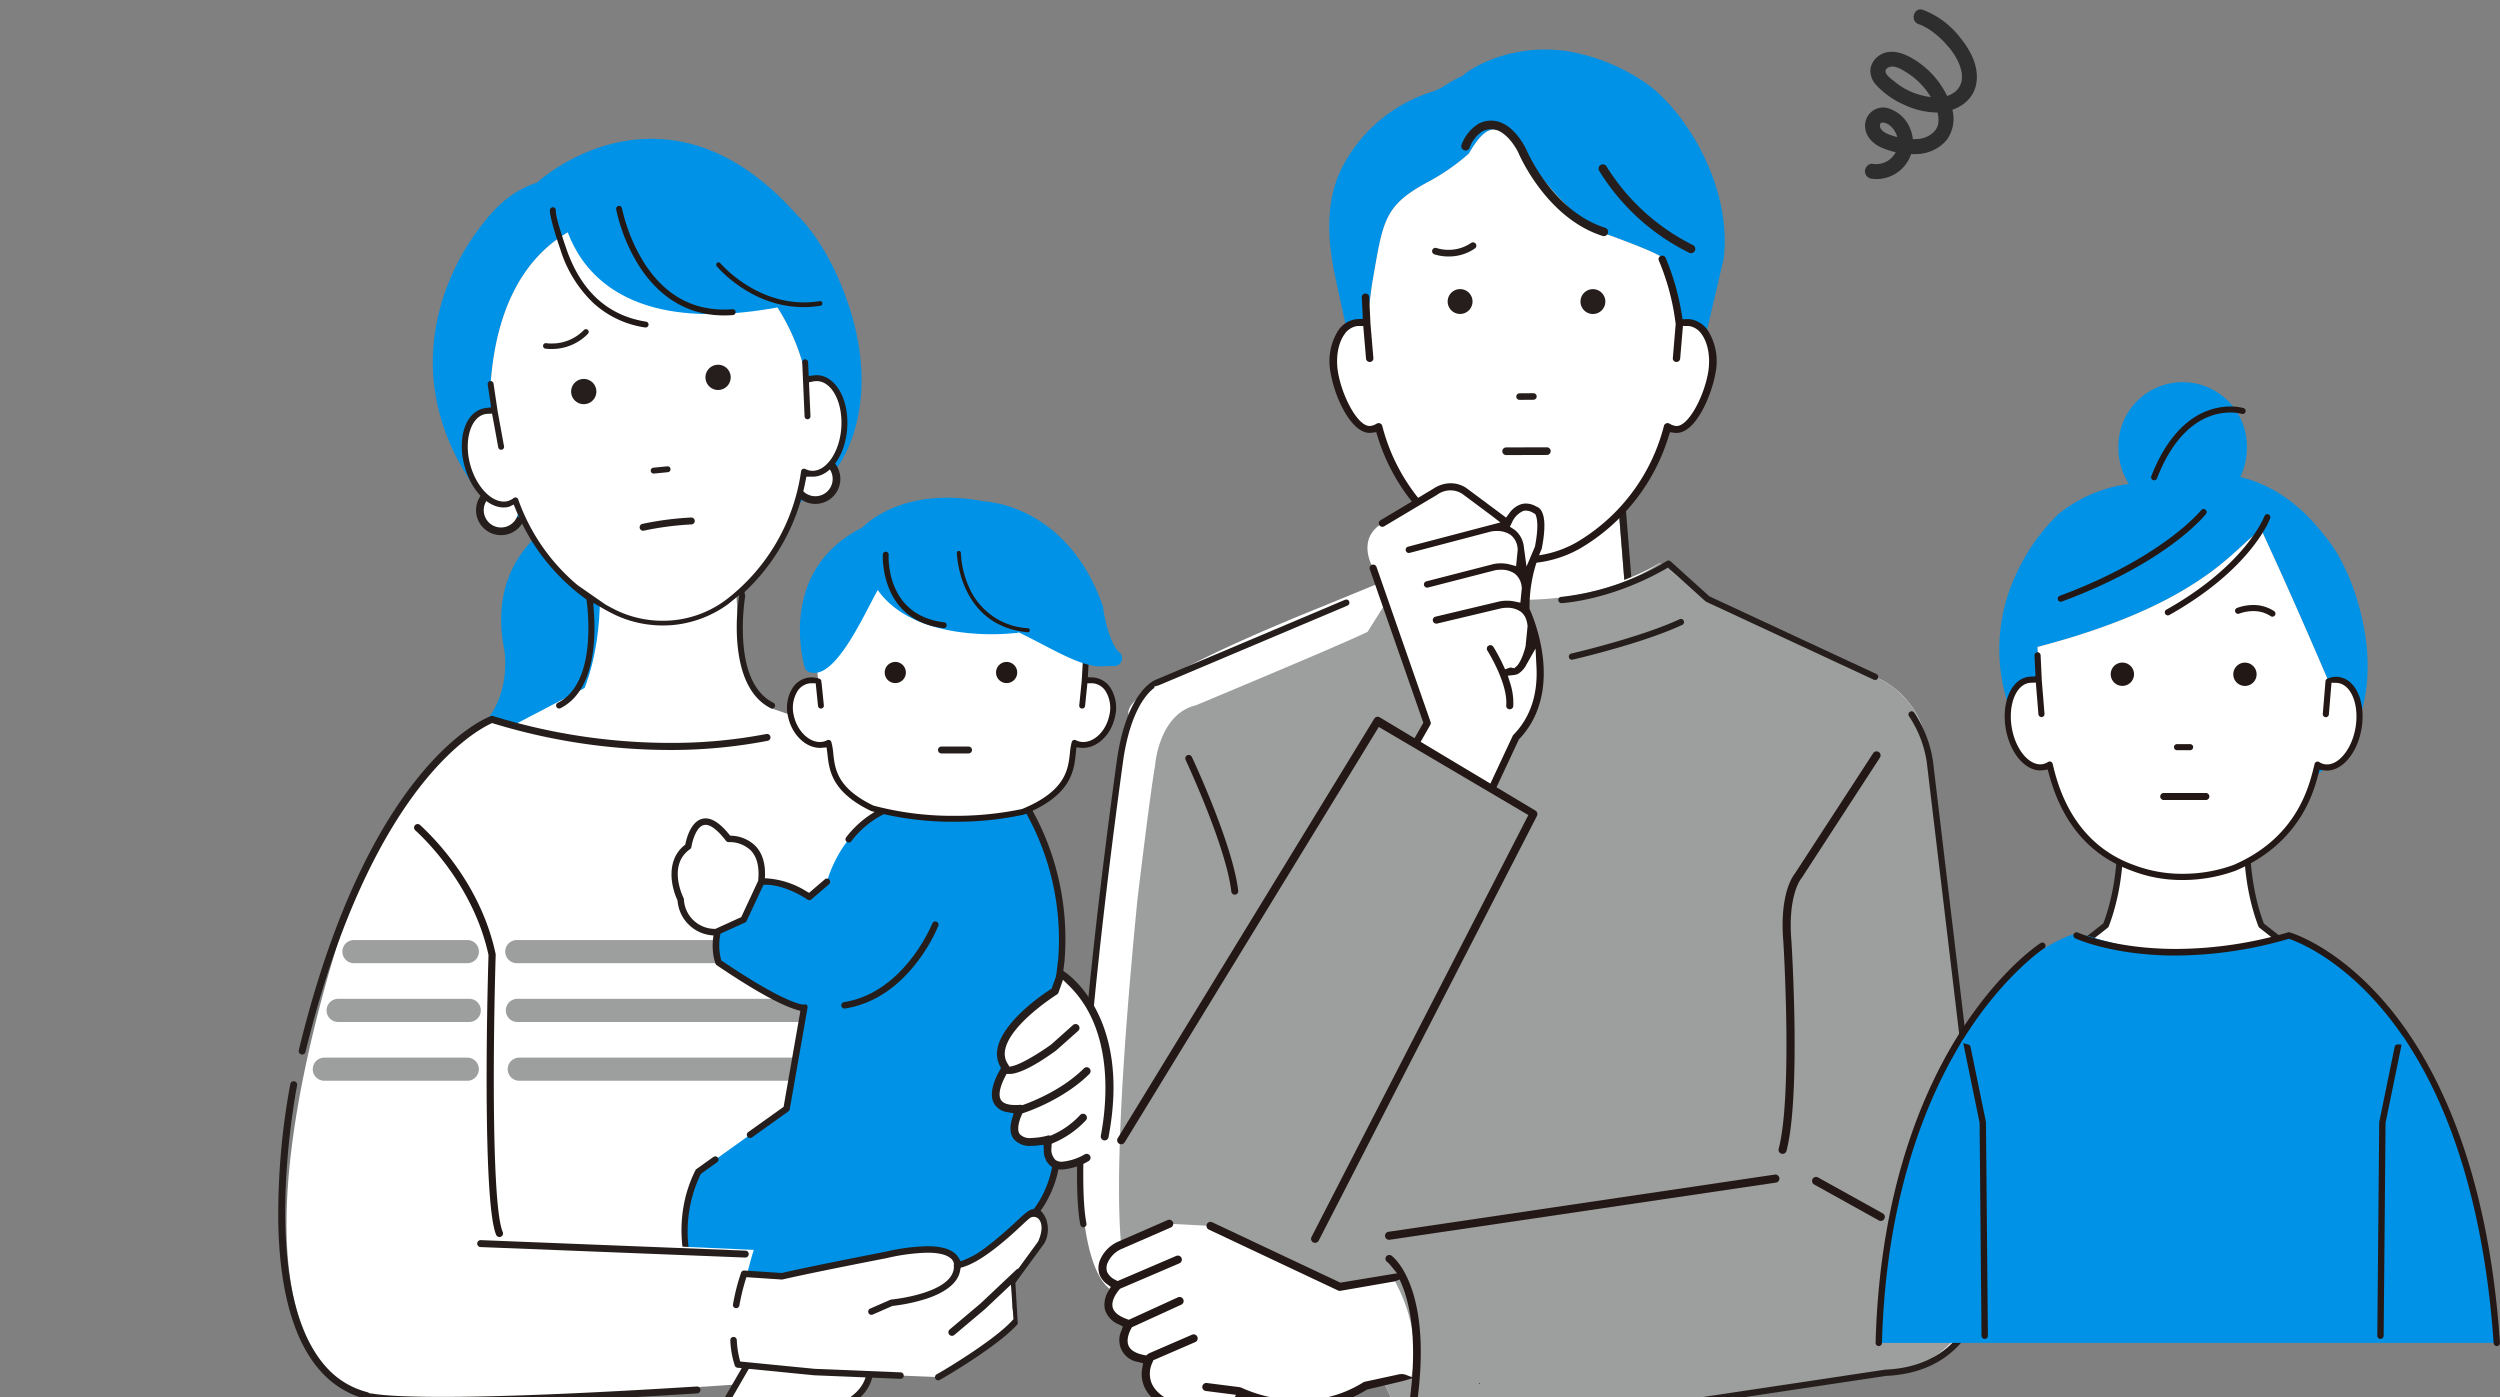
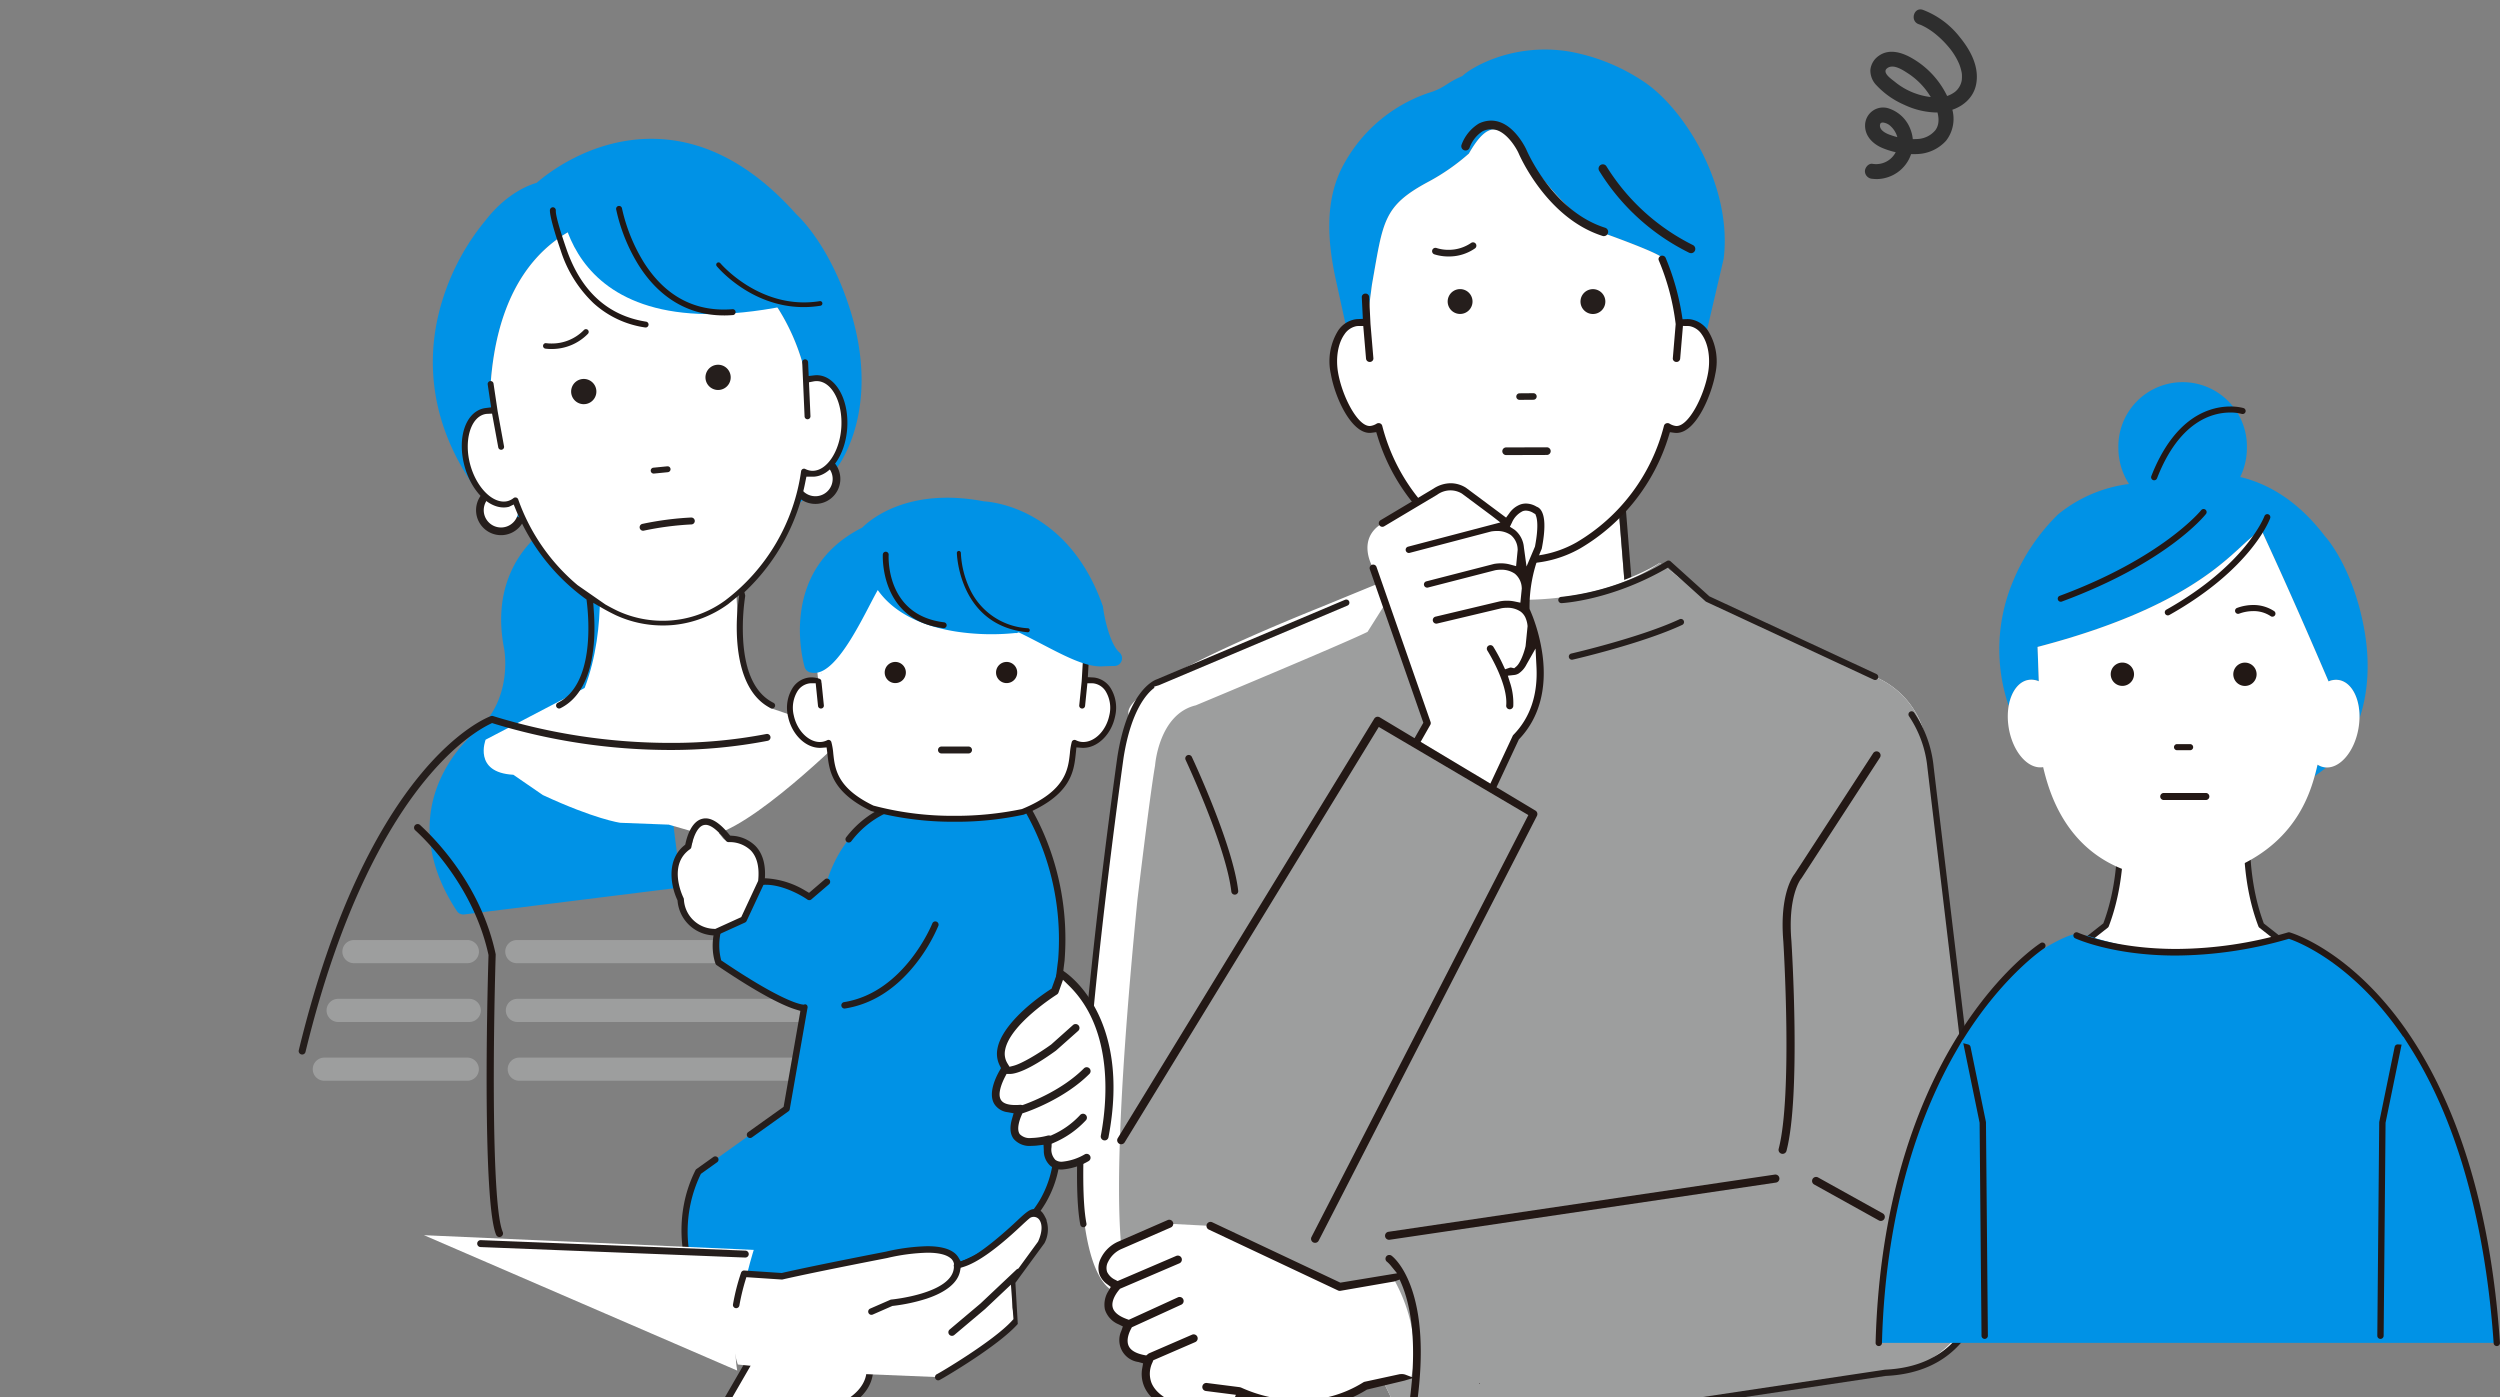
<svg xmlns="http://www.w3.org/2000/svg" width="523.204" height="292.407" viewBox="0 0 523.204 292.407">
  <rect x="0" y="0" width="523.204" height="292.407" fill="#808080" stroke="none" />
  <defs>
    <clipPath id="clip-path">
      <rect id="長方形_1694" data-name="長方形 1694" width="23.428" height="35.509" fill="none" />
    </clipPath>
    <clipPath id="clip-path-2">
      <rect id="長方形_3466" data-name="長方形 3466" width="523.204" height="292.407" fill="none" />
    </clipPath>
  </defs>
  <g id="グループ_3988" data-name="グループ 3988" transform="translate(-0.854 -0.751)">
    <g id="グループ_3987" data-name="グループ 3987">
      <g id="グループ_1" data-name="グループ 1" transform="translate(391.146 2.719)">
        <g id="グループ_1840" data-name="グループ 1840" transform="translate(0 0)" clip-path="url(#clip-path)">
          <path id="パス_1569" data-name="パス 1569" d="M12.122.088A17.789,17.789,0,0,1,19.91,5.87c2.183,2.681,4.01,6.066,3.4,9.631-.7,4.092-4.769,6.144-8.613,6.069A16.608,16.608,0,0,1,8.21,19.954a17.355,17.355,0,0,1-5.766-4.048,4.408,4.408,0,0,1-1.3-3.261A4.082,4.082,0,0,1,2.928,9.7c2.184-1.559,4.945-.669,7.038.577a18.223,18.223,0,0,1,8.2,10.275A7.46,7.46,0,0,1,17,27.465a8.5,8.5,0,0,1-6,2.806,16.833,16.833,0,0,1-7.3-1.249C1.6,28.161-.157,26.376.051,23.946a3.771,3.771,0,0,1,5.072-3.175,7.254,7.254,0,0,1,4.428,4.384,7.615,7.615,0,0,1-5,10.04,7.162,7.162,0,0,1-2.985.257A1.621,1.621,0,0,1,0,33.883c0-.762.723-1.681,1.569-1.569A4.608,4.608,0,0,0,6.953,28a4.8,4.8,0,0,0-1.467-3.461,2.809,2.809,0,0,0-1.642-.856c-.415-.021-.6.1-.664.372-.277,1.21,1.263,1.953,2.294,2.275a13.946,13.946,0,0,0,5.825.772,5.15,5.15,0,0,0,3.44-1.813c1.025-1.371.695-3.168.157-4.662A15.184,15.184,0,0,0,8.9,13.312C7.838,12.626,5.92,11.358,4.675,12.3c-1.187.895.825,2.243,1.51,2.787a14.517,14.517,0,0,0,8.958,3.349,5.956,5.956,0,0,0,3.7-1.17A3.956,3.956,0,0,0,20.3,14.587c-.04.3.006-.232.006-.235.007-.165.007-.331,0-.5a3.082,3.082,0,0,0-.082-.757,10.344,10.344,0,0,0-.489-1.66,14.115,14.115,0,0,0-2.292-3.655,20.015,20.015,0,0,0-3.051-2.925,15.284,15.284,0,0,0-1.679-1.1q-.416-.233-.85-.434c-.042-.019-.281-.119-.038-.02-.175-.072-.354-.134-.533-.194C9.381,2.479,10.2-.552,12.122.088" transform="translate(0 0)" fill="#2e2e2e" />
        </g>
      </g>
      <g id="グループ_2" data-name="グループ 2" transform="translate(57 10.751)">
        <g id="グループ_3986" data-name="グループ 3986" transform="translate(-56.146 -10)" clip-path="url(#clip-path-2)">
          <path id="パス_3535" data-name="パス 3535" d="M423.108,155.623l-2.075-25.888h-39l-.47,26.74c-13.733,4.876-40.25,15.874-23.453,18.1,12.936,1.711,80.858-4.406,84.544-5.637,7.372-2.46-19.547-13.312-19.547-13.312" transform="translate(-83.161 -34.005)" fill="#fff" />
          <path id="パス_3536" data-name="パス 3536" d="M394.994,156.23a.749.749,0,0,1-.719-.765l.488-27.714a.755.755,0,0,1,.752-.739h40.42a.757.757,0,0,1,.75.692l2.151,26.831a.753.753,0,0,1-.689.81h0a.771.771,0,0,1-.807-.69l-2.095-26.14H396.254l-.475,26.975a.755.755,0,0,1-.751.739Z" transform="translate(-97.377 -33.074)" fill="#251e1c" />
          <path id="パス_3537" data-name="パス 3537" d="M432,6.951A40.908,40.908,0,0,0,415.85.38C404.2-1.442,395.491,3.786,393.7,5.543c-3.369,1.451-3.359,2.187-6.187,3.247a31.809,31.809,0,0,0-18.452,14.9c-4.244,7.4-3.662,16.22-1.826,24.581l2.157,9.822c.042-.034.088-.061.13-.093.07-.053.14-.1.211-.151.1-.066.2-.126.3-.184.071-.039.141-.081.214-.116.116-.057.236-.1.357-.15.063-.024.125-.052.19-.073a4.128,4.128,0,0,1,.577-.142,4.317,4.317,0,0,1,2.329.3l1.082-8.289c2.368-13.338,2.25-16.428,11.939-21.591a44.423,44.423,0,0,0,8.347-5.83c8.179-14.331,10.155,5.183,27.2,16.3,0,0,13.045,4.589,13.346,5.632.034.058.011.11-.094.153.453,1.041,1.56,4.841,2.431,8.254a50.309,50.309,0,0,1,1.161,5.374,4.309,4.309,0,0,1,2.326-.3,4,4,0,0,1,.56.138c.059.018.116.042.174.063.123.045.244.1.362.153.064.03.126.063.189.1.113.062.223.13.332.2.056.037.112.071.167.111a4.881,4.881,0,0,1,.439.359c.049.045.093.1.141.143.095.094.188.19.277.293.061.07.12.145.179.22q.106.134.207.276c.059.083.116.165.171.252.018.028.037.053.055.081L448.38,43.8C450.227,29.01,440.66,12.974,432,6.951" transform="translate(-87.652 10.368)" fill="#0092e6" />
          <path id="パス_3538" data-name="パス 3538" d="M395.516,30.459c8.179-14.331,10.155,5.183,27.2,16.3,0,0,14.727,5.181,13.252,5.785.452,1.041,1.56,4.84,2.431,8.254a50.228,50.228,0,0,1,1.16,5.373,4.313,4.313,0,0,1,2.327-.3c3.369.553,5.359,5.28,4.443,10.555s-4.391,12.286-7.763,11.736a4.105,4.105,0,0,1-1.481-.57A40.444,40.444,0,0,1,418.4,112.468a23.716,23.716,0,0,1-23.1,0,40.436,40.436,0,0,1-18.684-24.876,4.1,4.1,0,0,1-1.482.57c-3.371.55-6.845-6.459-7.762-11.736s1.074-10,4.443-10.555a4.317,4.317,0,0,1,2.329.3l1.082-8.289c2.369-13.337,2.25-16.427,11.939-21.591a44.388,44.388,0,0,0,8.347-5.83" transform="translate(-88.1 1.682)" fill="#fff" />
          <path id="パス_3539" data-name="パス 3539" d="M475.981,298.764,463.734,201.3a17.774,17.774,0,0,0-10.756-14.176c-16.057-6.742-35.051-16.285-35.051-16.3L407.9,163.258s-21.119,14.45-57.8,3.891l-13.105,5.376c-43.344,17.459-40.233,21.705-40.244,22.531l-5.073,35.509c-12.963,88.631,3.134,85.223,3.51,85.589.358.349,50.665,10.791,51.162,10.791.026,0,9.967,20.644,9.993,20.644l110.392-18.256c.482-.02,6.206-4.942,8.123-12.532,2.065-8.175,1.11-17.517,1.127-18.037" transform="translate(-60.56 -45.471)" fill="#fff" />
          <path id="パス_3540" data-name="パス 3540" d="M350.98,177.708l6.669-10.56c36.681,10.56,54.466-3.891,54.466-3.891l10.031,7.562c0,.019,18.967,9.549,35.016,16.289A17.806,17.806,0,0,1,467.953,201.3L480.2,298.765c-.016.519.938,9.862-1.127,18.036-.784,3.1-2.934,6.241-5.235,8.868a22.69,22.69,0,0,1-13.817,7.5l-99.462,14.425c-.026,0-9.968-20.643-9.993-20.643-.5,0-45.912-10.5-46.27-10.851-.376-.367-10.755,12.168-1.482-82.254,0,0,2.593-21.86,3.7-28.159,0,0,.741-10.745,8.522-12.6,0,0,31.123-12.969,35.939-15.377" transform="translate(-64.78 -45.471)" fill="#9d9e9e" />
          <path id="パス_3541" data-name="パス 3541" d="M385.937,134.89a.815.815,0,0,1-.194-.024.792.792,0,0,1-.575-.959c.639-2.562,1.718-8.563,1.232-12.934l-.043-.387-.274-.277A41.355,41.355,0,0,1,375.995,103.4l-.279-.91-.944.13a3.175,3.175,0,0,1-.43.03c-3.852,0-7.255-7.317-8.134-12.375a12.165,12.165,0,0,1,1.541-9.041,5.413,5.413,0,0,1,3.531-2.344,4.549,4.549,0,0,1,.519-.056l1.116-.056-.222-4.53a.683.683,0,0,1,.184-.5.77.77,0,0,1,.548-.255l.066,0a.745.745,0,0,1,.744.692l.278,5.664.607,7.174a.685.685,0,0,1-.165.509.771.771,0,0,1-.537.271l-.068,0a.766.766,0,0,1-.767-.667L373,80.276l-1.035.007a2.876,2.876,0,0,0-.407.032,3.919,3.919,0,0,0-2.512,1.735c-1.34,1.883-1.843,4.946-1.315,7.993.873,5.024,4.09,11.159,6.6,11.159h0a1.68,1.68,0,0,0,.267-.021,3.257,3.257,0,0,0,1.2-.463.813.813,0,0,1,.424-.117.782.782,0,0,1,.294.056.738.738,0,0,1,.454.5,39.97,39.97,0,0,0,8.394,16.143l.457.532.678-.178a.789.789,0,0,1,.955.518,11.757,11.757,0,0,1,.348,1.425l.066.358.265.25a39.7,39.7,0,0,0,7.179,5.381,22.653,22.653,0,0,0,22.294-.009,39.649,39.649,0,0,0,18.327-24.418.737.737,0,0,1,.452-.5.8.8,0,0,1,.3-.056.81.81,0,0,1,.423.117,3.307,3.307,0,0,0,1.195.463,1.711,1.711,0,0,0,.277.022c2.5,0,5.716-6.137,6.59-11.162.529-3.046.024-6.108-1.315-7.992a3.916,3.916,0,0,0-2.5-1.733,2.66,2.66,0,0,0-.409-.035l-1.043-.016-.581,6.87a.762.762,0,0,1-.759.667l-.069,0a.778.778,0,0,1-.546-.272.679.679,0,0,1-.164-.507l.6-7.135-.013-.109a49.4,49.4,0,0,0-3.521-13.23.672.672,0,0,1-.005-.53.736.736,0,0,1,.414-.407.795.795,0,0,1,1.02.392,51.56,51.56,0,0,1,3.387,11.881l.153.982.992-.036h.1a4.388,4.388,0,0,1,.7.063,5.418,5.418,0,0,1,3.531,2.346,12.16,12.16,0,0,1,1.541,9.038c-.727,4.18-3.959,12.376-8.136,12.376l-.028,0a3.864,3.864,0,0,1-.4-.026l-.942-.128-.278.909a41.138,41.138,0,0,1-18.5,23.413,24.153,24.153,0,0,1-11.859,3.154,24.809,24.809,0,0,1-12.067-3.165,41.785,41.785,0,0,1-4.579-3.112l-1.732-1.353-.076,2.2a53.322,53.322,0,0,1-1.384,9.754.789.789,0,0,1-.766.6" transform="translate(-87.695 -12.052)" fill="#231815" />
          <path id="パス_3542" data-name="パス 3542" d="M354.544,384.84l-11.183,1.844-27.054-12.751-8.631-.443-10.233,4.461a6.46,6.46,0,0,0-3.32,3.128c-.782,1.678-.816,3.844,2.758,5.305,0,0-5.7,5.7,2.4,8.1,0,0-4.5,6.6,4.2,7.5,0,0-3.845,6.682,6.184,10.193,2.493.872,12.369,4.68,12.662-3.635,0,0,13.539,6.936,26.433-1.16l9.547-1.724s2.836-9.116-3.761-20.811" transform="translate(-62.976 -117.377)" fill="#fff" />
          <path id="パス_3543" data-name="パス 3543" d="M381.111,146.713l11.094-6.614a5.464,5.464,0,0,1,5.974-.213l9.174,6.827s1.92-5.12,5.761-2.773c0,0,2.133.213.64,7.894a30.471,30.471,0,0,0-2.56,13.015s7.894,16.428-2.133,26.669l-6.187,13.228-17.708-6.827,5.334-9.387L379.191,156.1s-3.716-6.016,1.92-9.387" transform="translate(-91.806 -37.203)" fill="#fff" />
          <path id="パス_3544" data-name="パス 3544" d="M353.34,213.5l-53.67,87.784,46.386,12.788,39.865-81.058Z" transform="translate(-65.019 -62.655)" fill="#9d9e9e" />
          <path id="パス_3545" data-name="パス 3545" d="M.7,2.959A.7.7,0,0,1,.3,1.683,9.515,9.515,0,0,1,5.793,0,9.77,9.77,0,0,1,8.805.451a.7.7,0,0,1-.239,1.358.688.688,0,0,1-.235-.041A8.116,8.116,0,0,0,5.808,1.39,8.281,8.281,0,0,0,1.1,2.836a.684.684,0,0,1-.314.118.656.656,0,0,1-.08,0" transform="translate(308.977 53.675) rotate(180)" fill="#251e1c" />
          <path id="パス_3546" data-name="パス 3546" d="M450.948,78.785a2.6,2.6,0,1,0-2.582,2.625,2.6,2.6,0,0,0,2.582-2.625" transform="translate(-114.979 -15.695)" fill="#251e1c" />
          <path id="パス_3547" data-name="パス 3547" d="M406.076,76.2a2.6,2.6,0,1,0,2.625,2.583,2.6,2.6,0,0,0-2.625-2.583" transform="translate(-100.529 -15.695)" fill="#251e1c" />
          <path id="パス_3548" data-name="パス 3548" d="M426.018,110.7a.686.686,0,0,1-.261-.05.687.687,0,0,1,.255-1.323l2.894-.023a.685.685,0,0,1,.691.682.685.685,0,0,1-.68.692Z" transform="translate(-107.999 -27.015)" fill="#251e1c" />
          <path id="パス_3549" data-name="パス 3549" d="M421.686,128.145a.8.8,0,0,1-.3-.059.8.8,0,0,1-.259-.172.8.8,0,0,1,.557-1.373l8.51-.024a.794.794,0,0,1,.574.23.8.8,0,0,1-.555,1.373Z" transform="translate(-106.478 -32.905)" fill="#251e1c" />
          <path id="パス_3550" data-name="パス 3550" d="M470.849,55.1a.932.932,0,0,1-.391-.087A46.023,46.023,0,0,1,451.61,37.842a.9.9,0,0,1,.347-1.217.88.88,0,0,1,.436-.114.89.89,0,0,1,.779.452A44.7,44.7,0,0,0,471.231,53.4a.9.9,0,0,1,.428,1.194.88.88,0,0,1-.747.511Z" transform="translate(-116.949 -2.12)" fill="#251e1c" />
          <path id="パス_3551" data-name="パス 3551" d="M437.639,46.787a.818.818,0,0,1-.215-.041c-11.857-3.752-17.554-17.218-17.61-17.354-.487-1.069-2.2-3.923-4.414-4.747a3.809,3.809,0,0,0-1.309-.237,4.189,4.189,0,0,0-1.7.382l-.072.032-.068.043a6.8,6.8,0,0,0-2.678,3.418.885.885,0,0,1-.467.5.91.91,0,0,1-.367.077.888.888,0,0,1-.312-.057.834.834,0,0,1-.5-.458.874.874,0,0,1-.03-.695,8.691,8.691,0,0,1,3.627-4.436l.025-.011a5.967,5.967,0,0,1,2.531-.6,5.54,5.54,0,0,1,1.95.366c3.391,1.265,5.39,5.626,5.409,5.67.579,1.332,5.931,13.048,16.512,16.391a.9.9,0,0,1,.525.449.864.864,0,0,1,.055.676.892.892,0,0,1-.809.624Z" transform="translate(-102.017 2.636)" fill="#251e1c" />
          <path id="パス_3552" data-name="パス 3552" d="M392.23,364.4a.658.658,0,0,1-.526-1.048.652.652,0,0,1,.431-.259l98.8-14.821.066-.006c6.465-.294,11.514-2.534,15.008-6.658,7-8.262,5.5-21.377,5.488-21.509l-11.671-97.814a23.38,23.38,0,0,0-3.86-10.785.657.657,0,1,1,1.1-.722,24.608,24.608,0,0,1,4.069,11.369l11.67,97.8c.067.562,1.573,13.823-5.791,22.514-3.724,4.395-9.061,6.79-15.862,7.117l-.057,0L392.329,364.39a.649.649,0,0,1-.1.007" transform="translate(-96.453 -61.622)" fill="#251e1c" />
          <path id="パス_3553" data-name="パス 3553" d="M504.98,187.531a.649.649,0,0,1-.277-.062l-35.049-16.3a.666.666,0,0,1-.164-.108L461.665,164l-.7.4c-11.377,6.439-21.182,7.028-21.593,7.049h0a.666.666,0,0,1-.686-.622.659.659,0,0,1,.622-.691,54.289,54.289,0,0,0,22.105-7.513.658.658,0,0,1,.776.076l8.115,7.322,34.961,16.262a.658.658,0,0,1,.319.873.661.661,0,0,1-.6.38" transform="translate(-112.564 -45.221)" fill="#251e1c" />
          <path id="パス_3554" data-name="パス 3554" d="M442.714,189.648a.657.657,0,0,1-.147-1.3c.142-.032,14.416-3.335,22.657-7.18a.653.653,0,0,1,.872.318.642.642,0,0,1,.022.5.651.651,0,0,1-.338.37c-8.28,3.864-22.324,7.134-22.918,7.271a.7.7,0,0,1-.149.016" transform="translate(-113.72 -51.576)" fill="#251e1c" />
          <path id="パス_3555" data-name="パス 3555" d="M286.942,306.3a.658.658,0,0,1-.644-.534c-3.465-18.017,7.315-94.774,7.776-98.032,2.174-13.583,7.566-15.861,8.174-16.076l39.462-16.673a.649.649,0,0,1,.253-.051.658.658,0,0,1,.258,1.263l-39.46,16.673-1,.293.038.245c-1.529,1.132-4.849,4.655-6.428,14.521-.461,3.275-11.184,79.911-7.784,97.589a.657.657,0,0,1-.648.781" transform="translate(-60.211 -49.463)" fill="#251e1c" />
          <path id="パス_3556" data-name="パス 3556" d="M533.791,367.8a.842.842,0,0,1-.406-.105l-13.541-7.523a.844.844,0,0,1,.178-1.55.852.852,0,0,1,.233-.033.838.838,0,0,1,.409.107l13.538,7.522a.844.844,0,0,1,.329,1.148.846.846,0,0,1-.74.435" transform="translate(-140.176 -112.28)" fill="#231815" />
          <path id="パス_3557" data-name="パス 3557" d="M384.427,371.488a.844.844,0,0,1-.1-1.682l80.868-11.974a.813.813,0,0,1,.086,0,.845.845,0,0,1,.1,1.683L384.51,371.484c-.013,0-.047,0-.083,0" transform="translate(-93.72 -112.02)" fill="#231815" />
-           <path id="パス_3558" data-name="パス 3558" d="M413.58,424.168h0a.069.069,0,0,0-.068.071.072.072,0,0,0,.072.07.07.07,0,1,0,0-.14" transform="translate(-103.955 -134.71)" fill="#231815" />
          <path id="パス_3559" data-name="パス 3559" d="M413.58,424.168h0a.069.069,0,0,0-.068.071.072.072,0,0,0,.072.07.07.07,0,1,0,0-.14" transform="translate(-103.955 -134.71)" fill="#231815" />
          <path id="パス_3560" data-name="パス 3560" d="M509.585,307.462a.85.85,0,0,1-.213-.028.842.842,0,0,1-.6-1.029c2.943-11.286,1-43.043.976-43.363-.811-9.575,1.823-13.477,2.359-14.161l.057-.079,16.35-25.139a.857.857,0,0,1,.743-.435.837.837,0,0,1,.434.122.844.844,0,0,1,.285,1.158l-16.4,25.229a1.1,1.1,0,0,1-.108.149l-.033.038-.03.041c-.282.381-2.727,3.982-1.968,12.955.081,1.292,1.994,32.327-1.028,43.911a.845.845,0,0,1-.816.632" transform="translate(-136.527 -65.983)" fill="#231815" />
          <path id="パス_3561" data-name="パス 3561" d="M339.8,296.915a.835.835,0,0,1-.382-.086.846.846,0,0,1-.368-1.135l45.385-88.3-31.3-18.445-53.172,86.915a.861.861,0,0,1-.74.424.841.841,0,0,1-.718-1.276l53.663-87.766a.864.864,0,0,1,.554-.414.841.841,0,0,1,.165-.015.907.907,0,0,1,.5.153l7.232,4.336,1.838-3.235-11.2-32.111a.744.744,0,0,1,.456-.945.76.76,0,0,1,.247-.042.742.742,0,0,1,.7.5L363.971,187.9a.742.742,0,0,1-.055.61l-2.023,3.56,14.594,8.739,4.674-9.992a.715.715,0,0,1,.141-.205c3.506-3.581,5.133-8.368,4.833-14.227l-.2-3.841-1.895,3.346a4.9,4.9,0,0,1-1.649,1.886,2.317,2.317,0,0,1-.9.3l-1.347.15.4,1.294a13.635,13.635,0,0,1,.738,5.068.759.759,0,0,1-.741.674.779.779,0,0,1-.573-.267.751.751,0,0,1-.167-.543c.4-4.593-3.9-11.414-3.942-11.482a.732.732,0,0,1-.1-.55.7.7,0,0,1,.319-.467.752.752,0,0,1,.405-.121.732.732,0,0,1,.623.338,35.308,35.308,0,0,1,2.036,3.8l.422.915.954-.324a.748.748,0,0,1,.237-.04.73.73,0,0,1,.168.02l.549.131.432-.363c.885-.746,1.659-2.983,1.939-4.219l.014-.067.416-4.168-.011-.11a5.341,5.341,0,0,0-.278-1.263l-.158-.41-.021-.041a3.284,3.284,0,0,0-.963-1.2,4.857,4.857,0,0,0-2.89-.818,6.374,6.374,0,0,0-1.15.1l-13.456,3.2a.759.759,0,0,1-.174.02.746.746,0,0,1-.718-.57.743.743,0,0,1,.548-.893l13.442-3.2a7.9,7.9,0,0,1,1.522-.138,7.748,7.748,0,0,1,1.58.157l1.217.255.3-2.977-.01-.109a4.032,4.032,0,0,0-1.444-2.975,4.925,4.925,0,0,0-2.928-.833,6.533,6.533,0,0,0-1.157.1l-.069.015-14.035,3.613a.683.683,0,0,1-.165.02.675.675,0,0,1-.651-.508.654.654,0,0,1,.07-.5.665.665,0,0,1,.411-.309l14.117-3.634.032-.011a8.171,8.171,0,0,1,1.452-.126,7.326,7.326,0,0,1,1.905.24l1.277.345.337-3.431-.01-.108a4,4,0,0,0-1.449-2.98,4.916,4.916,0,0,0-2.928-.831,6.826,6.826,0,0,0-1.131.091l-.088.02L359.6,152.52a.641.641,0,0,1-.169.023.671.671,0,0,1-.649-.5.661.661,0,0,1,.476-.817l19.321-5.073-1.813-1.4-6.234-4.639-.057-.033a4.652,4.652,0,0,0-2.338-.642,4.767,4.767,0,0,0-2.7.855.669.669,0,0,1-.084.057l-11.095,6.614a.717.717,0,0,1-.376.1.74.74,0,0,1-.382-1.378l11.065-6.6.033-.022a6.628,6.628,0,0,1,3.582-1.118,6.068,6.068,0,0,1,3.148.912c.016.009.039.024.061.039l8.384,6.241.667-.9a4.971,4.971,0,0,1,2.331-1.848,3.567,3.567,0,0,1,1.162-.194,4.381,4.381,0,0,1,2.163.62l.075.043.081.031a1.743,1.743,0,0,1,.771.62c.946,1.271,1.022,3.987.227,8.076a.8.8,0,0,1-.058.178,30.27,30.27,0,0,0-2.509,12.294l.009.21.086.192c.1.228.256.59.438,1.056l.1.242a36.756,36.756,0,0,1,2.081,8.1c.955,7.155-.712,13.232-4.821,17.572l-.124.131-4.683,10.012,8.213,4.924a.856.856,0,0,1,.254,1.065L340.56,296.444a.832.832,0,0,1-.761.471m44.137-153.238a2.019,2.019,0,0,0-.671.114,4.706,4.706,0,0,0-2.254,2.367l-.439.895.838.539c.059.038.118.075.176.117a5.24,5.24,0,0,1,1.914,3.633l.553,4.031,1.766-4.164.024-.126c.742-3.929.443-5.625.2-6.287l-.143-.385-.358-.2a3.1,3.1,0,0,0-1.6-.532" transform="translate(-64.579 -36.815)" fill="#231815" />
          <path id="パス_3562" data-name="パス 3562" d="M316.441,414.209a22.725,22.725,0,0,1-7.21-1.578l-.282-.1c-3.771-1.321-6.147-3.242-7.066-5.714a6.705,6.705,0,0,1-.293-3.559l.178-1-.978-.274a4.623,4.623,0,0,1-3.579-6.513l.322-.931-.882-.438a4.973,4.973,0,0,1-2.88-3.129,5.3,5.3,0,0,1,.739-3.845l.492-.858-.791-.594a4.48,4.48,0,0,1-1.542-1.929,4.342,4.342,0,0,1,.251-3.462,7.294,7.294,0,0,1,3.749-3.546l10.231-4.46a.844.844,0,1,1,.674,1.548l-10.232,4.46A5.6,5.6,0,0,0,294.452,381a2.682,2.682,0,0,0-.211,2.134,3.487,3.487,0,0,0,1.711,1.649l.476.255,12.278-5.262a.83.83,0,0,1,.33-.068.845.845,0,0,1,.778.511.846.846,0,0,1-.443,1.109l-12.434,5.328-.17.2c-.417.49-1.745,2.206-1.355,3.712.254.988,1.241,1.8,2.932,2.422l.432.158,10.274-4.7a.829.829,0,0,1,.35-.078.841.841,0,0,1,.3.054.846.846,0,0,1,.5,1.087.83.83,0,0,1-.44.472l-10.342,4.73-.178.339c-.427.815-1.057,2.365-.479,3.593.42.894,1.478,1.521,3.143,1.863l.512.105.409-.326a.867.867,0,0,1,.187-.122l9-3.9a.844.844,0,1,1,.672,1.549l-8.782,3.805-.166.432a5.428,5.428,0,0,0-.24,4.222c.742,1.93,2.823,3.541,6.02,4.659l.292.1a22.088,22.088,0,0,0,6.692,1.487,5.146,5.146,0,0,0,2.931-.751,3.233,3.233,0,0,0,1.22-1.576l.536-1.343-6.29-.8a.846.846,0,0,1-.731-.943.842.842,0,0,1,.83-.739.947.947,0,0,1,.113.007l6.838.87.2.045.066.02.079.03A29.742,29.742,0,0,0,334.522,410a24.712,24.712,0,0,0,13.35-3.774.844.844,0,0,1,.3-.116l7.281-1.578a4.085,4.085,0,0,1,.422-.024,2.231,2.231,0,0,1,.774.117l1.434.548.084-1.532c.5-9.166-.967-14.815-2.288-17.939l-.415-.982-1,.367a1.362,1.362,0,0,1-.3.074l-.086.011-11.022,1.913a.906.906,0,0,1-.131.01.834.834,0,0,1-.358-.081l-27.054-12.751a.845.845,0,0,1,.361-1.608.848.848,0,0,1,.361.082l26.815,12.638,11.87-1.957-1.229-1.5a6.4,6.4,0,0,0-.834-.876.8.8,0,0,1-.211-1.138.787.787,0,0,1,.645-.322.809.809,0,0,1,.48.155c.091.065,2.258,1.675,3.977,6.284,2.243,6.014,2.72,14.107,1.417,24.054a.8.8,0,0,1-.787.692.859.859,0,0,1-.109-.007.8.8,0,0,1-.683-.893c.113-.863.215-1.755.318-2.808l.165-1.661-1.6.478a1.137,1.137,0,0,1-.125.032l-7.734,1.849-.151.092a26.394,26.394,0,0,1-13.933,3.883c-.172,0-.345,0-.518,0a31.846,31.846,0,0,1-10.224-1.917l-1.082-.4-.364,1.093a5.064,5.064,0,0,1-1.965,2.665,6.872,6.872,0,0,1-3.927,1.038" transform="translate(-62.538 -116.939)" fill="#231815" />
          <path id="パス_3563" data-name="パス 3563" d="M330.4,253.61a.722.722,0,0,1-.717-.64c-1.076-9.325-9.222-26.823-9.569-27.563a.723.723,0,0,1,.347-.963.711.711,0,0,1,.307-.07.726.726,0,0,1,.655.417c.35.746,8.586,18.38,9.7,28.013a.724.724,0,0,1-.636.8.776.776,0,0,1-.085,0" transform="translate(-71.987 -66.375)" fill="#231815" />
          <path id="パス_3564" data-name="パス 3564" d="M136.276,63.384c-4.15-12.634-10.17-18.431-10.992-19.179C116.391,34.2,106.672,28.887,96.395,28.428c-13.616-.609-23.549,7.49-25.468,9.182-1.5.418-6.25,2.125-10.682,7.83a48.784,48.784,0,0,0-9.063,16.791c-2.92,9.417-4.067,23.914,7.053,39.5a1.572,1.572,0,0,0,.3.315c.106.086.834.668,2.095,1.545a13.116,13.116,0,0,1-4.189-6.843c-1.454-5.337.049-10.4,3.358-11.3a4.226,4.226,0,0,1,2.356.076l-.86-5.822c2.357-32.864,24.264-35.589,29.731-35.585,5.36-1.08,30.932,7.932,36.459,34.912a4.217,4.217,0,0,1,2.294-.538c3.422.235,5.892,4.9,5.518,10.419s-3.455,9.806-6.878,9.575a4.057,4.057,0,0,1-1.538-.44,41.356,41.356,0,0,1-1.662,7.109,64.122,64.122,0,0,0,8.3-7.591c.024-.026.047-.053.07-.08.4-.5,9.794-12.47,2.689-34.1" transform="translate(41.388 0.656)" fill="#0092e6" />
          <path id="パス_3565" data-name="パス 3565" d="M68.69,149.005a5.226,5.226,0,1,1,4.682-5.716,5.231,5.231,0,0,1-4.682,5.716m-.716-7.2a2.012,2.012,0,1,0,2.2,1.8,2.015,2.015,0,0,0-2.2-1.8" transform="translate(36.685 -37.03)" fill="#251e1c" />
          <path id="パス_3566" data-name="パス 3566" d="M168.673,139.065a5.226,5.226,0,1,1,4.683-5.716,5.231,5.231,0,0,1-4.683,5.716m-.716-7.2a2.012,2.012,0,1,0,2.2,1.8,2.015,2.015,0,0,0-2.2-1.8" transform="translate(2.487 -33.63)" fill="#251e1c" />
          <path id="パス_3567" data-name="パス 3567" d="M93.773,173.15a21.976,21.976,0,0,1-6.435-1.841A40.929,40.929,0,0,1,70,155.636c-3.456,3.355-8.677,10.7-6.228,23.057.02.1,1.879,10.062-5.4,16.8a29.255,29.255,0,0,0-7.915,10.321c-2.765,6.068-4.417,15.8,3.414,27.71a1.606,1.606,0,0,0,1.5.717l.039,0,43.835-5.468a1.608,1.608,0,0,0,1.4-1.8Z" transform="translate(41.743 -42.864)" fill="#0092e6" />
          <path id="パス_3568" data-name="パス 3568" d="M71.407,144.112a4.692,4.692,0,0,1-3.67-.665,70.149,70.149,0,0,0,6.779,4,39.574,39.574,0,0,1-1.687-4.072,4.05,4.05,0,0,1-1.422.733" transform="translate(35.046 -38.672)" fill="#0092e6" />
          <path id="パス_3569" data-name="パス 3569" d="M112.142,219.668c8.5-.46,29.366-21.252,29.366-21.252l-16.069-5.433c-8.5-6.228-7.192-31.77-7.192-31.77l-14.536,8.944-14.536-8.944s2.294,14.536-2.679,27.541l-16.437,8.584-4.283,2.237s-2.7,6.882,5.8,7.342l6.182,4.25c10.819,5.024,16.1,5.8,16.229,5.8s9.988.387,10.112.387Z" transform="translate(35.857 -44.772)" fill="#fff" />
          <path id="パス_3570" data-name="パス 3570" d="M100.429,172.613c-.73-.474-1.428-.967-2.092-1.474.02-.007.039-.007.059-.013a1.774,1.774,0,0,1,.322-.026,1.734,1.734,0,0,1,1.612,1.138,1.59,1.59,0,0,1,.086.316.333.333,0,0,0,.013.059" transform="translate(24.58 -48.153)" fill="#251e1c" />
          <path id="パス_3571" data-name="パス 3571" d="M100.429,172.613c-.73-.474-1.428-.967-2.092-1.474.02-.007.039-.007.059-.013a1.774,1.774,0,0,1,.322-.026,1.734,1.734,0,0,1,1.612,1.138,1.59,1.59,0,0,1,.086.316.333.333,0,0,0,.013.059" transform="translate(24.58 -48.153)" fill="#251e1c" />
-           <path id="パス_3572" data-name="パス 3572" d="M31.717,356.613l65.646-4.4c.19.047,9.114-2.917,9.231-3.077l22.995-12.728c19.661-4.385,23.361-20.656,23.347-21.016-.772-20.479-2.089-48.549-2.8-63.458A44.474,44.474,0,0,0,139.57,225c-10.02-11.567-20.2-11.955-21.513-11.955a.82.82,0,0,0-.228.014,195.869,195.869,0,0,1-36.005,5.224,195.768,195.768,0,0,1-36.053-5.224.509.509,0,0,0-.1-.013,47.531,47.531,0,0,0-9.85,6.7c-7.62,7.034-13.5,18.15-17.6,25.769,0,0-42.767,112.555,13.5,111.09" transform="translate(57.306 -62.501)" fill="#fff" />
          <path id="パス_3573" data-name="パス 3573" d="M158.57,288.091H74.578a2.423,2.423,0,0,1,0-4.845H158.57a2.423,2.423,0,0,1,0,4.845" transform="translate(33.535 -86.511)" fill="#9d9e9e" />
          <path id="パス_3574" data-name="パス 3574" d="M157.017,306.788H74.932a2.424,2.424,0,1,1,0-4.845h82.085a2.424,2.424,0,1,1,0,4.845" transform="translate(33.437 -92.906)" fill="#9d9e9e" />
          <path id="パス_3575" data-name="パス 3575" d="M156.786,325.485H75.357a2.423,2.423,0,0,1,0-4.845h81.429a2.423,2.423,0,1,1,0,4.845" transform="translate(33.269 -99.301)" fill="#9d9e9e" />
          <path id="パス_3576" data-name="パス 3576" d="M46.607,288.091H22.772a2.423,2.423,0,0,1,0-4.845H46.607a2.423,2.423,0,0,1,0,4.845" transform="translate(51.254 -86.511)" fill="#9d9e9e" />
          <path id="パス_3577" data-name="パス 3577" d="M45.179,306.788H17.914a2.424,2.424,0,1,1,0-4.845H45.179a2.424,2.424,0,1,1,0,4.845" transform="translate(52.939 -92.906)" fill="#9d9e9e" />
          <path id="パス_3578" data-name="パス 3578" d="M43.318,325.485H13.5a2.423,2.423,0,1,1,0-4.845H43.318a2.423,2.423,0,1,1,0,4.845" transform="translate(54.427 -99.301)" fill="#9d9e9e" />
          <path id="パス_3579" data-name="パス 3579" d="M114.237,133.625a41.805,41.805,0,0,0,16.118-27.449,4.05,4.05,0,0,0,1.537.44c3.423.231,6.5-4.056,6.878-9.575s-2.1-10.184-5.518-10.419a4.223,4.223,0,0,0-2.294.538c-5.527-26.979-31.1-35.993-36.459-34.912-5.467,0-27.374,2.721-29.73,35.585l.859,5.822a4.226,4.226,0,0,0-2.356-.076c-3.308.9-4.812,5.964-3.358,11.3s5.318,8.935,8.628,8.034a4.063,4.063,0,0,0,1.422-.734A41.8,41.8,0,0,0,91.17,135.918a23.209,23.209,0,0,0,23.067-2.293" transform="translate(37.911 -7.472)" fill="#fff" />
          <path id="パス_3580" data-name="パス 3580" d="M114.283,33.25,89.411,40.26S88.139,76.915,141.58,63.95c0,0-7.024-31.93-27.3-30.7" transform="translate(27.634 -0.992)" fill="#0092e6" />
          <path id="パス_3581" data-name="パス 3581" d="M138.294,100.27a2.641,2.641,0,1,0,2.888,2.366,2.642,2.642,0,0,0-2.888-2.366" transform="translate(11.728 -23.923)" fill="#251e1c" />
          <path id="パス_3582" data-name="パス 3582" d="M95.569,104.787a2.641,2.641,0,1,0,2.888,2.366,2.64,2.64,0,0,0-2.888-2.366" transform="translate(26.341 -25.468)" fill="#251e1c" />
          <path id="パス_3583" data-name="パス 3583" d="M157.616,77.055c-10.943,0-17.88-8.209-18.169-8.559a.488.488,0,0,1,.374-.8.482.482,0,0,1,.374.177c.3.344,7.146,8.2,17.517,8.2a20.748,20.748,0,0,0,3.277-.263.579.579,0,0,1,.086-.007.477.477,0,0,1,.474.407.494.494,0,0,1-.406.563c-.417.069-.861.126-1.355.175-.722.072-1.452.108-2.171.108" transform="translate(10.558 -12.785)" fill="#221815" />
          <path id="パス_3584" data-name="パス 3584" d="M130.055,72.653c-7.368,0-13.555-3.661-17.893-10.589a36.838,36.838,0,0,1-4.658-11.6.617.617,0,0,1,.5-.723.637.637,0,0,1,.107-.009.622.622,0,0,1,.609.512,36.521,36.521,0,0,0,4.535,11.245c4.156,6.592,9.8,9.934,16.785,9.934.588,0,1.194-.024,1.8-.072l.066-.007a.615.615,0,0,1,.591.565.626.626,0,0,1-.517.671l-.041,0c-.632.05-1.265.076-1.88.076" transform="translate(21.448 -6.64)" fill="#221815" />
          <path id="パス_3585" data-name="パス 3585" d="M106.474,75.33a.917.917,0,0,1-.128-.009,20.379,20.379,0,0,1-10.762-5.062,26.1,26.1,0,0,1-6.9-11.082C86.61,53.11,86.42,51.3,86.435,50.806a.624.624,0,0,1,.19-.453.611.611,0,0,1,.444-.183.6.6,0,0,1,.421.188.613.613,0,0,1,.183.454c-.012.41-.045,1.507,2.206,8.046,3.052,8.857,8.662,13.988,16.676,15.249a.573.573,0,0,1,.4.239.6.6,0,0,1,.118.463.619.619,0,0,1-.545.52Z" transform="translate(28.651 -6.791)" fill="#221815" />
          <path id="パス_3586" data-name="パス 3586" d="M119.116,134.08a.617.617,0,0,1-.07-1.23l2.922-.289.07,0a.615.615,0,0,1,.608.558.627.627,0,0,1-.561.674l-2.91.288Z" transform="translate(17.685 -34.97)" fill="#251e1c" />
          <path id="パス_3587" data-name="パス 3587" d="M72.608,144.283a3.618,3.618,0,1,1-3.958-3.244,3.617,3.617,0,0,1,3.958,3.244" transform="translate(35.849 -37.865)" fill="#fff" />
          <path id="パス_3588" data-name="パス 3588" d="M172.593,134.343a3.618,3.618,0,1,1-3.959-3.244,3.619,3.619,0,0,1,3.959,3.244" transform="translate(1.651 -34.466)" fill="#fff" />
          <path id="パス_3589" data-name="パス 3589" d="M61.093,332.775a.751.751,0,0,1-.692-.455c-2.462-5.743-2.167-39.437-1.6-58.44l0-.139-.03-.136C55.6,259.2,45.454,249.45,43.452,247.642a.751.751,0,1,1,1.043-1.082c.036.035.1.095.189.178,3.714,3.452,12.667,12.97,15.605,26.779a.758.758,0,0,1,.016.182c-.53,17.64-.9,52.474,1.478,58.028a.752.752,0,0,1-.4.987.745.745,0,0,1-.3.061" transform="translate(43.433 -73.89)" fill="#221815" />
          <path id="パス_3590" data-name="パス 3590" d="M115.7,151.616a.725.725,0,0,1-.155-1.433,64.751,64.751,0,0,1,10.228-1.336h0a.737.737,0,0,1,.745.7.725.725,0,0,1-.7.749,62.872,62.872,0,0,0-9.953,1.3.791.791,0,0,1-.166.018" transform="translate(18.888 -40.542)" fill="#251e1c" />
          <path id="パス_3591" data-name="パス 3591" d="M.577,4.152A.569.569,0,0,1,.179,4a.579.579,0,0,1-.022-.816A10.544,10.544,0,0,1,7.858,0,8.418,8.418,0,0,1,9.074.076a.577.577,0,0,1,.474.661.572.572,0,0,1-.567.486.626.626,0,0,1-.092-.007,7.71,7.71,0,0,0-1.07-.066A9.341,9.341,0,0,0,1,3.973a.575.575,0,0,1-.42.18" transform="translate(123.205 73.039) rotate(180)" fill="#251e1c" />
          <path id="パス_3592" data-name="パス 3592" d="M159.085,255.392s4.221-16.883,21.1-16.883l19.169-1.055a53.855,53.855,0,0,1,8.793,34.293s-2.638,20.049-2.11,32.184c0,0,13.19,31.656-46.429,37.987L139.563,337.7l-8.928-1.248a27.334,27.334,0,0,1,1.542-20.383l18.466-13.19,3.694-21.1s-3.166.528-17.939-9.5c0,0-3.693-10.553,8.969-16.883,4.749-.528,10.024,3.165,10.024,3.165Z" transform="translate(13.971 -70.848)" fill="#0092e6" />
          <path id="パス_3593" data-name="パス 3593" d="M159.252,342.243a1.428,1.428,0,0,1-.2-.019L139.042,338l-9.013-1.263a.665.665,0,0,1-.365-.34c-.731-1.488-3.4-11.108,1.546-20.988a.638.638,0,0,1,.214-.251l3.541-2.53a.681.681,0,0,1,.946.162.658.658,0,0,1,.116.5.672.672,0,0,1-.278.445l-3.4,2.431-.124.261c-3.981,8.35-2.519,16.371-1.693,18.522l.239.622,8.665,1.134,19.851,4.173.176-.019c22.626-2.441,37.774-9.078,43.807-19.193a21.593,21.593,0,0,0,1.8-17.808.627.627,0,0,1-.063-.237c-.488-11.209,1.666-28.8,2.1-32.217l.014-.119a54.144,54.144,0,0,0-8.1-32.947l-.354-.538-18.907,1.035a19.426,19.426,0,0,0-15.939,7.736.681.681,0,0,1-1.208-.345.666.666,0,0,1,.137-.495,21.016,21.016,0,0,1,17.032-8.252l19.184-1.054a.662.662,0,0,1,.565.26c.438.576,10.527,14.094,8.935,34.757l0,.076c-.128.986-2.572,20.072-2.117,31.735l.007.176.061.165a22.566,22.566,0,0,1-1.946,18.713c-6.356,10.719-21.546,17.426-45.147,19.933Z" transform="translate(14.335 -70.498)" fill="#251e1c" />
          <path id="パス_3594" data-name="パス 3594" d="M146.037,317.956a.679.679,0,0,1-.4-1.232l7.415-5.295,3.513-20.073-.947-.288c-2.391-.729-7.208-2.931-16.574-9.285a.637.637,0,0,1-.253-.328c-1.351-3.853-1.141-12.5,9.3-17.727a.8.8,0,0,1,.243-.068,9.3,9.3,0,0,1,1.018-.055,17.9,17.9,0,0,1,8.34,2.642l.688.4,3.3-2.829a.677.677,0,0,1,.445-.162.713.713,0,0,1,.516.246.677.677,0,0,1-.084.949l-3.69,3.163a.664.664,0,0,1-.441.167.68.68,0,0,1-.389-.123c-1.528-1.07-5.319-3.1-8.712-3.1q-.247,0-.489.014l-.237.014-.211.109c-9.983,5.166-9.028,12.979-8.5,15.25l.1.428.364.245c11.587,7.815,15.675,8.863,16.652,9l.237.033.23-.067a.4.4,0,0,1,.106-.017.7.7,0,0,1,.368.187.785.785,0,0,1,.091.675l-3.7,21.107a.652.652,0,0,1-.27.434l-7.634,5.456a.7.7,0,0,1-.4.126" transform="translate(10.943 -79.793)" fill="#251e1c" />
          <path id="パス_3595" data-name="パス 3595" d="M179.8,295.556a.679.679,0,0,1-.542-1.081.682.682,0,0,1,.443-.269c12.624-2.016,18.414-16.325,18.468-16.47a.679.679,0,0,1,.366-.371.64.64,0,0,1,.253-.051.689.689,0,0,1,.253.05.68.68,0,0,1,.39.879,35.144,35.144,0,0,1-4.858,8.107c-4.168,5.212-9.1,8.3-14.662,9.193a.472.472,0,0,1-.108.012Z" transform="translate(-3.051 -84.482)" fill="#251e1c" />
          <path id="パス_3596" data-name="パス 3596" d="M180.022,211.281c-10-4.817-8.154-10.347-9.159-13.7a3.988,3.988,0,0,1-1.261.4c-2.871.387-5.829-2.309-6.611-6.021s.915-7.037,3.785-7.427a4.391,4.391,0,0,1,1.982.21c-3.927-27.558,23.694-31.635,28.31-31.264,4.616-.371,30.013,2.594,27.629,27.264l-.238,4a4.4,4.4,0,0,1,1.983-.21c2.869.39,4.563,3.715,3.784,7.427s-3.74,6.408-6.61,6.021a3.981,3.981,0,0,1-1.262-.4c-1,3.356,1.021,9.627-10.836,14.444a70.057,70.057,0,0,1-31.495-.741" transform="translate(2.531 -42.116)" fill="#fff" />
          <path id="パス_3597" data-name="パス 3597" d="M196.872,227.963a65.725,65.725,0,0,1-17.332-2.224.666.666,0,0,1-.116-.039c-8.243-3.974-8.738-8.531-9.1-11.859l-.182-1.435-1.058.078c-.117.008-.234.012-.35.012-3.012,0-5.874-2.812-6.658-6.542a7.814,7.814,0,0,1,1.023-6.107,4.776,4.776,0,0,1,3.281-2.056,4.588,4.588,0,0,1,.615-.041,4.992,4.992,0,0,1,1.565.259,1.475,1.475,0,0,1,.159.058c.012.007.05.026.088.051l.03.027a1.4,1.4,0,0,1,.1.1.745.745,0,0,1,.053.089l.036.091.037.42.026.029.48,4.724a.6.6,0,0,1-.134.45.592.592,0,0,1-.406.217l-.084.009a.613.613,0,0,1-.6-.557l-.484-4.734h-1.011a2.592,2.592,0,0,0-.294.021,3.571,3.571,0,0,0-2.46,1.557,6.686,6.686,0,0,0-.822,5.141c.657,3.123,3.049,5.569,5.445,5.569a3.616,3.616,0,0,0,.478-.032,3.514,3.514,0,0,0,1.057-.333.594.594,0,0,1,.284-.077.633.633,0,0,1,.594.432,13.494,13.494,0,0,1,.409,2.435c.349,3.2.784,7.177,8.3,10.836l.1.047.1.028a64.556,64.556,0,0,0,16.77,2.115,68.1,68.1,0,0,0,14.127-1.4l.091-.02.087-.036c9.09-3.731,9.584-8.3,9.944-11.645a13.508,13.508,0,0,1,.389-2.356.613.613,0,0,1,.35-.386.593.593,0,0,1,.235-.047.616.616,0,0,1,.278.066,3.51,3.51,0,0,0,1.06.341,3.645,3.645,0,0,0,.479.032c2.444,0,4.791-2.394,5.457-5.568a6.689,6.689,0,0,0-.826-5.146,3.557,3.557,0,0,0-2.436-1.549,2.529,2.529,0,0,0-.314-.023H224.72l-.484,4.736a.614.614,0,0,1-.611.554l-.07-.009a.593.593,0,0,1-.406-.217.606.606,0,0,1-.135-.447l.515-5.07.233-3.962a.615.615,0,0,1,1.074-.367.606.606,0,0,1,.153.442l-.176,3.061,1.121.061c.1.005.2.016.3.027a4.792,4.792,0,0,1,3.259,2.054,7.836,7.836,0,0,1,1.017,6.105c-.78,3.731-3.64,6.543-6.651,6.543-.116,0-.234,0-.351-.012l-1.084-.08-.138,1.338c-.393,3.662-.934,8.686-10.849,12.718a.674.674,0,0,1-.1.03,66.639,66.639,0,0,1-14.465,1.473" transform="translate(2.85 -55.985)" fill="#221815" />
          <path id="パス_3598" data-name="パス 3598" d="M195.139,194.783A2.215,2.215,0,1,1,192.924,197a2.217,2.217,0,0,1,2.215-2.215" transform="translate(-7.772 -56.254)" fill="#221815" />
          <path id="パス_3599" data-name="パス 3599" d="M230.552,194.783A2.215,2.215,0,1,1,228.337,197a2.215,2.215,0,0,1,2.215-2.215" transform="translate(-19.884 -56.254)" fill="#221815" />
          <path id="パス_3600" data-name="パス 3600" d="M172.646,198.5a.853.853,0,0,1,.2.086,2.71,2.71,0,0,0-.276-.105.348.348,0,0,1,.079.02" transform="translate(-0.809 -57.518)" fill="#221815" />
          <path id="パス_3601" data-name="パス 3601" d="M172.646,198.5a.853.853,0,0,1,.2.086,2.71,2.71,0,0,0-.276-.105.348.348,0,0,1,.079.02" transform="translate(-0.809 -57.518)" fill="#221815" />
          <path id="パス_3602" data-name="パス 3602" d="M179.01,148.795c1.469-1.482,9.45-8.55,25.446-5.484,1.8.1,17.678,1.517,24.859,21.831a1.6,1.6,0,0,1,.08.336c.356,2.809,1.6,7.859,3.421,9.452a1.621,1.621,0,0,1-1.068,2.842c-.8,0-1.674.037-2.6.075-4.424.182-10.437-3.75-17.395-7.116l-.42.14c-.108.035-.219-.014-.332,0a49.3,49.3,0,0,1-12.52-.332c-7.542-1.213-13.085-4.186-16.235-8.665-2.686,4.714-8.2,17.337-13.219,17.337a4.347,4.347,0,0,1-.844-.082,1.622,1.622,0,0,1-1.229-1.1c-.063-.2-6.072-20.138,12.057-29.23" transform="translate(1.455 -38.388)" fill="#0092e6" />
          <path id="パス_3603" data-name="パス 3603" d="M144.121,257.715l-3.941,8.451-5.766,2.623a6.478,6.478,0,0,1-6.295-6.224,2.189,2.189,0,0,0-.221-.8c-.142-.292-3.523-7.259,1.208-10.568a2.176,2.176,0,0,0,.893-1.446c.284-1.856,1.255-4.178,2.085-4.391a.614.614,0,0,1,.126-.016c.584,0,1.959.726,4.075,3.491a2.165,2.165,0,0,0,1.848.845,6.406,6.406,0,0,1,4.5,1.7c1.256,1.326,1.754,3.46,1.485,6.334" transform="translate(14.915 -73.548)" fill="#fff" />
          <path id="パス_3604" data-name="パス 3604" d="M134.419,269.052a7.912,7.912,0,0,1-8.033-7.171l-.019-.184-.078-.168c-1.247-2.7-2.356-8.109,1.405-11.245l.292-.244.083-.372c.294-1.319,1.219-4.449,3.444-5.023a3,3,0,0,1,.747-.1c1.43,0,3.052,1.089,4.821,3.237l.3.367.473.037a7.542,7.542,0,0,1,4.832,2.138c1.63,1.705,2.27,4.25,1.9,7.565a.561.561,0,0,1-.055.2l-3.7,7.927a.7.7,0,0,1-.341.331l-5.8,2.637a.681.681,0,0,1-.28.064m-2.184-23.141a1.57,1.57,0,0,0-.318.034l-.066.014c-1.592.411-2.39,3.44-2.564,4.573a.7.7,0,0,1-.283.46c-4.595,3.213-1.711,9.5-1.367,10.207a.717.717,0,0,1,.075.27,6.492,6.492,0,0,0,6.264,6.2l.292.025,5.446-2.477,3.54-7.59.018-.193c.255-2.734-.262-4.8-1.538-6.151a6.39,6.39,0,0,0-4.563-1.765l-.1,0a.678.678,0,0,1-.543-.261c-1.175-1.534-2.867-3.354-4.289-3.354" transform="translate(15.422 -73.276)" fill="#251e1c" />
          <path id="パス_3605" data-name="パス 3605" d="M205.066,175.723c-.035,0-.067,0-.1-.008-13.357-1.622-12.654-15.276-12.646-15.413a.611.611,0,0,1,.611-.576.626.626,0,0,1,.459.206.61.61,0,0,1,.152.445c-.029.522-.563,12.644,11.595,14.123a.621.621,0,0,1,.413.234.6.6,0,0,1,.126.443.615.615,0,0,1-.607.546" transform="translate(-7.562 -44.263)" fill="#221815" />
          <path id="パス_3606" data-name="パス 3606" d="M230.671,176.5c-14.379-1.374-14.8-16.439-14.8-16.592a.421.421,0,0,1,.118-.3.415.415,0,0,1,.293-.128.428.428,0,0,1,.43.419,19.642,19.642,0,0,0,1.879,7.557,14.289,14.289,0,0,0,12.162,8.206.417.417,0,0,1,.374.45.421.421,0,0,1-.413.389Z" transform="translate(-15.619 -44.179)" fill="#221815" />
          <path id="パス_3607" data-name="パス 3607" d="M241.889,294.054l-1.281,3.588S225.23,307.21,230.356,313.7c0,0-6.407,9.312,3.075,8.543,0,0-5.382,9.227,5.895,6.407,0,0-2.307,9.141,7.945,3.845l3.759-4.443c4.87-25.373-9.141-34-9.141-34" transform="translate(-19.851 -90.207)" fill="#fff" />
          <path id="パス_3608" data-name="パス 3608" d="M241.648,334.547a3.678,3.678,0,0,1-2.367-.754,4.189,4.189,0,0,1-1.4-3.231l-.062-1.193-1.186.14a11.326,11.326,0,0,1-1.32.082,4.4,4.4,0,0,1-3.735-1.446c-.751-1-.872-2.408-.359-4.183l.343-1.19-1.218-.221a3.832,3.832,0,0,1-2.856-1.78c-1.289-2.221.367-5.588,1.138-6.932l.3-.523-.272-.538a5.468,5.468,0,0,1-.482-3.493c.753-4.312,6.193-9.235,11.032-12.4l.314-.206,1.186-3.314a.822.822,0,0,1,.493-.5.84.84,0,0,1,.709.079c.584.359,14.421,9.229,9.508,34.849a.815.815,0,0,1-.795.661.8.8,0,0,1-.157-.015.824.824,0,0,1-.653-.957c1.209-6.3,2.981-21.977-6.659-31.412l-1.254-1.228-.94,2.662a.808.808,0,0,1-.333.411c-.1.062-9.9,6.243-10.847,11.652a3.87,3.87,0,0,0,.5,2.773l.43.7.794-.2c1.736-.432,5.277-2.555,7.878-4.428l.047-.034L244,304.294a.818.818,0,0,1,1.084,1.225l-4.665,4.143c-5.859,4.241-8.567,4.88-9.662,4.883l-.68,0-.311.6c-.643,1.248-1.611,3.53-.874,4.8.424.732,1.449,1.1,3.047,1.1.3,0,.637-.013,1.007-.043l.064,0a.657.657,0,0,1,.119.01l.29.051.278-.1c1.823-.653,8.117-3.129,12.58-7.592a.816.816,0,1,1,1.154,1.154c-5.232,5.232-12.72,7.827-13.557,8.106l-.478.16-.2.464c-.355.832-1.1,2.881-.326,3.906a2.889,2.889,0,0,0,2.374.784,14.752,14.752,0,0,0,3.457-.508.881.881,0,0,1,.213-.026,1,1,0,0,1,.1.005l.312.036.286-.133a17.736,17.736,0,0,0,5.837-4.149.819.819,0,0,1,.636-.3.8.8,0,0,1,.514.184.82.82,0,0,1,.3.557.8.8,0,0,1-.177.589,19.653,19.653,0,0,1-6.565,4.666l-.635.287-.023.7a3.122,3.122,0,0,0,.809,2.674,2.168,2.168,0,0,0,1.388.382,11.461,11.461,0,0,0,4.777-1.556.794.794,0,0,1,.372-.093.82.82,0,0,1,.728.445.81.81,0,0,1-.349,1.093,12.965,12.965,0,0,1-5.581,1.752" transform="translate(-19.43 -89.784)" fill="#251e1c" />
          <path id="パス_3609" data-name="パス 3609" d="M210.6,223.143a.724.724,0,1,1,0-1.449h5.666a.724.724,0,1,1,0,1.449Z" transform="translate(-13.568 -65.458)" fill="#251e1c" />
          <path id="パス_3610" data-name="パス 3610" d="M169.193,411.562s6.38,7.874-4.139,13.216a9.163,9.163,0,0,0-5.78,3.729s-7.875,6.38-13.7,2.723c0,0-6.836,3.736-7.4-2.592l8.874-15.356Z" transform="translate(10.956 -130.399)" fill="#fff" />
          <path id="パス_3611" data-name="パス 3611" d="M149.3,432.691a8.394,8.394,0,0,1-3.662-.8l-.456-.218-.465.2a9.132,9.132,0,0,1-3.423.788,4.294,4.294,0,0,1-2.046-.468,4.5,4.5,0,0,1-2.111-3.839.69.69,0,0,1,.093-.4l8.867-15.354a.683.683,0,0,1,.54-.338l22.154-1.718a.7.7,0,0,1,.57.249c.034.041,2.75,3.412,1.9,7.378-.584,2.744-2.69,5.055-6.261,6.868a.86.86,0,0,1-.229.073l.06-.005a8.429,8.429,0,0,0-5.353,3.435.715.715,0,0,1-.143.157c-.509.4-5.167,3.972-9.979,4Zm-4.086-2.492a.693.693,0,0,1,.37.108,6.94,6.94,0,0,0,3.751,1.03c3.872,0,7.813-2.7,8.928-3.53l.145-.107.1-.147a9.937,9.937,0,0,1,5.83-3.749l.148-.032.135-.07c3.037-1.592,4.824-3.542,5.311-5.8a7.739,7.739,0,0,0-1.048-5.385l-.353-.607L147.1,413.581l-8.6,14.877.077.409a2.816,2.816,0,0,0,1.315,2.125,2.921,2.921,0,0,0,1.388.307,8.826,8.826,0,0,0,3.611-1.009.63.63,0,0,1,.326-.091" transform="translate(11.309 -130.047)" fill="#251e1c" />
          <path id="パス_3612" data-name="パス 3612" d="M191.631,380.886s.792-5.54-14.773-2.11c0,0-15.037,2.9-21.9,4.484l-7.914-.527s-4,11.079-1.319,18.994l16.092,1.582,25.852,1.055s11.9-6.807,16.123-11.556l-.611-3.01.055-6.084c4.379-5.81,7.942-7.242,6.428-12.084-.648-2.069-1.332-.985-1.713-1.557-1.055-1.582-9.994,10.285-16.325,10.812" transform="translate(8.687 -116.159)" fill="#fff" />
          <path id="パス_3613" data-name="パス 3613" d="M115.394,380.2l-69.016-3.077,65.561,28.337c-1.7-9.029,3.455-25.259,3.455-25.259" transform="translate(42.352 -118.621)" fill="#fff" />
          <path id="パス_3614" data-name="パス 3614" d="M64.011,380.146a.726.726,0,0,1-.7-.753.73.73,0,0,1,.721-.7l55.421,2.2a.725.725,0,0,1-.028,1.449Z" transform="translate(36.559 -119.158)" fill="#251e1c" />
          <path id="パス_3615" data-name="パス 3615" d="M187.621,404.675a.675.675,0,0,1-.622-.411.684.684,0,0,1,.357-.895c.3-.114,11.675-6.782,15.677-11.149l.326-.357-.53-7.217-5.331,5.029-.006.007.007,0-6.526,5.5a.752.752,0,0,1-1.232-.636.749.749,0,0,1,.265-.515l6.449-5.435,7.521-7.095a.666.666,0,0,1,.178-.122l.253-.122,4.1-5.619.048-.108c.794-1.778.947-3.481.184-4.514a1.441,1.441,0,0,0-1.909-.336c-.545.428-1.3,1.14-1.972,1.767l-.051.047c-4.994,4.687-8.983,7.52-11.853,8.42l-.642.2-.124.661c-.453,2.431-2.9,4.444-7.061,5.821a36.748,36.748,0,0,1-6.931,1.484l-.17.018-4.117,1.805a.677.677,0,0,1-.895-.353.685.685,0,0,1,.356-.894l4.212-1.84a.77.77,0,0,1,.228-.058c.114-.01,12.757-1.234,13.082-6.7l.009-.155-.034-.151a.411.411,0,0,1,0-.174l.055-.263-.07-.26a1.878,1.878,0,0,0-.691-.976c-.914-.741-2.534-1.122-4.8-1.122a41,41,0,0,0-8.455,1.119l-.274.053c-9.987,1.947-17.65,3.518-21.575,4.424a.869.869,0,0,1-.189.019l-7.408-.493-.257.853A45.284,45.284,0,0,0,146,389.012a.687.687,0,0,1-.674.557.628.628,0,0,1-.115-.011.671.671,0,0,1-.438-.28.66.66,0,0,1-.11-.5,43.957,43.957,0,0,1,1.692-6.642.683.683,0,0,1,.642-.457l7.86.525.161-.037c6.861-1.575,21.482-4.4,21.62-4.426a42.143,42.143,0,0,1,8.7-1.144c2.767,0,4.754.541,5.9,1.608a3.415,3.415,0,0,1,.622.773l.458.791.866-.29c3.349-1.122,9.948-7.286,10.69-7.985,1.7-1.6,2.826-2.652,3.681-2.652a1.219,1.219,0,0,1,.145.009,1.061,1.061,0,0,1,.3.08l.213.092h.232a1.073,1.073,0,0,1,.322.047c.488.159.887.672,1.461,1.895a.717.717,0,0,1,.063.244,1.645,1.645,0,0,0,.1.411,6.091,6.091,0,0,1-.546,4.341l-4.586,6.264-.333.449-1.161,1.594.5,8.6-.024.028c-4.071,4.578-15.252,11.13-16.379,11.727a.708.708,0,0,1-.245.047" transform="translate(8.738 -115.789)" fill="#251e1c" />
-           <path id="パス_3616" data-name="パス 3616" d="M161.35,417.507l-16.023-1.581a.667.667,0,0,1-.575-.451,19.414,19.414,0,0,1-.937-5.286.68.68,0,0,1,.644-.71h0a.68.68,0,0,1,.712.645,19.385,19.385,0,0,0,.518,3.729l.19.769,15.625,1.538,17.961.734a.677.677,0,0,1,.645.707.663.663,0,0,1-.638.648Z" transform="translate(9.025 -129.686)" fill="#251e1c" />
          <path id="パス_3617" data-name="パス 3617" d="M7.253,282.818a.714.714,0,0,1-.168-.02.727.727,0,0,1-.538-.876c14.579-60.063,39.162-69.555,40.2-69.93a.73.73,0,0,1,.246-.043.721.721,0,0,1,.239.041,125.757,125.757,0,0,0,37.192,5.61,104.146,104.146,0,0,0,19.983-1.864.745.745,0,0,1,.141-.014.726.726,0,0,1,.138,1.438,106.955,106.955,0,0,1-20.506,1.923,127.073,127.073,0,0,1-36.75-5.5L47,213.446l-.4.195c-1.975.953-7.262,4.018-13.695,11.9-7.259,8.893-17.479,25.954-24.948,56.725a.721.721,0,0,1-.7.554" transform="translate(55.982 -62.125)" fill="#251e1c" />
-           <path id="パス_3618" data-name="パス 3618" d="M34.047,395.67c-10.712,0-14.45-.559-15.7-1.028l-.053-.019-.054-.014c-11.32-3-17.611-15.39-18.194-35.828a148.992,148.992,0,0,1,2.5-30.057.725.725,0,0,1,1.421.288c-.116.573-11.307,57.428,14.712,64.214a.8.8,0,0,1,.139.051l.044.022.064.044h0a1.111,1.111,0,0,0,.588.167,1.052,1.052,0,0,0,.13-.008c1.431.274,5.2.707,14.692.707,12.453,0,30.378-.732,53.276-2.176h0a.734.734,0,0,1,.765.677.726.726,0,0,1-.678.77c-22.726,1.433-41.282,2.19-53.661,2.19" transform="translate(58.214 -101.867)" fill="#251e1c" />
          <path id="パス_3619" data-name="パス 3619" d="M123.342,171.612a.629.629,0,0,1-.284-.066c-7.488-3.75-7.36-15.66-6.957-20.608l.029-.3.332-2.752-2.15,1.75c-.074.061-.122.1-.17.136a23.325,23.325,0,0,1-11.322,4.35c-.742.074-1.5.111-2.259.111a23.421,23.421,0,0,1-9.883-2.13q-1.512-.721-2.937-1.547l-1.821-1.055.163,2.4c.358,5.847-.08,16.174-7.03,19.651a.631.631,0,0,1-.282.065.645.645,0,0,1-.568-.352.621.621,0,0,1-.032-.476.639.639,0,0,1,.32-.37c7.57-3.789,6.564-17.131,6.075-21.131l-.059-.485-.4-.286a43.151,43.151,0,0,1-14.383-18.489l-.451-1.111-.99.484a4.6,4.6,0,0,1-1.113.136c-3.375,0-6.815-3.629-8.181-8.627-1.565-5.753.1-11.051,3.789-12.062a5.081,5.081,0,0,1,.626-.121l1.138-.141-.715-4.8a.614.614,0,0,1,.123-.46.626.626,0,0,1,.412-.243.69.69,0,0,1,.071,0,.615.615,0,0,1,.615.527l.863,5.8,1.335,7.327a.609.609,0,0,1-.488.718.582.582,0,0,1-.118.011.615.615,0,0,1-.6-.5l-1.3-7.067-.975.045a2.99,2.99,0,0,0-.66.1c-2.929.8-4.268,5.632-2.929,10.547,1.2,4.4,4.216,7.714,7.02,7.714a3.258,3.258,0,0,0,.852-.111,3.516,3.516,0,0,0,1.2-.625.625.625,0,0,1,.384-.13.607.607,0,0,1,.17.024.62.62,0,0,1,.412.389A41.453,41.453,0,0,0,82.644,145.8l5.805,4.034q1.294.739,2.656,1.391a22.446,22.446,0,0,0,9.411,2.023,22.033,22.033,0,0,0,13.034-4.268,41.09,41.09,0,0,0,15.868-27.031.622.622,0,0,1,.326-.461.658.658,0,0,1,.288-.066.548.548,0,0,1,.255.06,3.557,3.557,0,0,0,1.328.38c.071.005.139.006.207.006,2.976,0,5.67-4.041,6.007-9.008.349-5.17-1.868-9.549-4.942-9.759-.074-.005-.146-.008-.219-.008a3.442,3.442,0,0,0-.657.066l-.946.184.312,7.095a.618.618,0,0,1-.553.641l-.072,0a.615.615,0,0,1-.607-.587l-.493-11.313a.613.613,0,0,1,.159-.451.619.619,0,0,1,.429-.192h0a.634.634,0,0,1,.643.595l.124,2.894,1.2-.139a4.346,4.346,0,0,1,.5-.029c.09,0,.18,0,.27.009,3.492.236,6.13,4.5,6.13,9.923,0,.384-.013.769-.037,1.16-.393,5.689-3.564,10.15-7.217,10.15-.106,0-.213,0-.32-.011l-.078,0h-.926l-.186.91a42.857,42.857,0,0,1-12.318,22.828l-.469.446.153.63a.635.635,0,0,1,0,.243,45.186,45.186,0,0,0-.4,9.419c.461,6.661,2.588,10.985,6.321,12.854a.631.631,0,0,1,.284.844.642.642,0,0,1-.567.351" transform="translate(38.238 -23.335)" fill="#251e1c" />
          <path id="パス_3518" data-name="パス 3518" d="M642.03,183.846a3.9,3.9,0,0,1,2.159.286l-.256-7.186c37.306-9.75,42.163-22.818,46.966-24.24,1.244,2.846,5.17,10.989,13.929,31.45a3.892,3.892,0,0,1,2.157-.284c2.693.457,4.429,3.878,4.313,8.04,1.623-4.806,2.587-11.695.589-20.725-2.472-11.164-7.147-16.676-7.808-17.411-5.911-7.771-12.329-11.112-17.736-12.394a13.97,13.97,0,0,0,1.4-6.107,13.453,13.453,0,1,0-26.9-.011,13.94,13.94,0,0,0,2.221,7.579,29.275,29.275,0,0,0-14.819,6.342l-.067.058a41.92,41.92,0,0,0-9.266,13.677,36.7,36.7,0,0,0-1.022,26.362c.512-2.915,2.032-5.082,4.136-5.437" transform="translate(-217.506 -41.554)" fill="#0092e6" />
          <path id="パス_3519" data-name="パス 3519" d="M736.227,245.61c.831-.567,1.647-1.178,2.454-1.814a3.6,3.6,0,0,1-.475-.04,3.756,3.756,0,0,1-1.373-.545c-.161.67-.354,1.484-.607,2.4" transform="translate(-251.813 -83.185)" fill="#0092e6" />
          <path id="パス_3520" data-name="パス 3520" d="M683.806,292.665c8.029-.431,20.96-7.9,20.96-7.9l-5.058-3.977c-4.692-12.286-2.518-26.015-2.518-26.015l-13.733,8.442-13.727-8.454s2.161,13.73-2.54,26.013l-5.06,3.973s12.926,7.478,20.953,7.915v.043c.116,0,.243-.016.362-.019s.245.019.361.02Z" transform="translate(-226.469 -87.137)" fill="#fff" />
          <path id="パス_3521" data-name="パス 3521" d="M683.473,293.014c-.078,0-.161,0-.243-.011l-.076-.006-.115,0c-.112.008-.179.011-.244.011a.837.837,0,0,1-.227-.022l-.112-.034-.117-.009c-8.116-.644-20.345-7.675-20.862-7.974a.641.641,0,0,1-.074-1.057l4.921-3.864.11-.3c4.4-11.974,2.352-25.094,2.33-25.225a.64.64,0,0,1,.968-.64l13.392,8.248,13.4-8.236a.64.64,0,0,1,.69.014.643.643,0,0,1,.276.632c-.021.126-2.065,13.284,2.31,25.221l.109.3,4.92,3.87a.639.639,0,0,1-.075,1.055c-.518.3-12.755,7.321-20.869,7.958l-.116.009-.111.033a.647.647,0,0,1-.185.026M670.4,257.876c.33,4.784.386,14.109-2.94,22.8a.635.635,0,0,1-.2.274l-4.32,3.392,1.529.8c4.4,2.314,12.634,6.242,18.322,6.551.024,0,.05,0,.075.009l.124.021.149-.006h.1s.182-.024.207-.025c5.682-.3,13.919-4.225,18.324-6.536l1.53-.8-4.317-3.4a.634.634,0,0,1-.2-.275c-3.318-8.688-3.255-18.013-2.922-22.8l.151-2.171-12.549,7.714a.632.632,0,0,1-.334.1.64.64,0,0,1-.335-.1l-12.544-7.725Z" transform="translate(-226.137 -86.805)" fill="#251e1c" />
-           <path id="パス_3522" data-name="パス 3522" d="M686.12,239.386c13.749-5.923,16.235-17.026,17.331-21.581a3.767,3.767,0,0,0,1.372.545c3.125.526,6.348-3.131,7.2-8.169s-.993-9.552-4.116-10.082a3.9,3.9,0,0,0-2.158.284c-8.759-20.461-12.686-28.6-13.93-31.45-4.8,1.421-9.66,14.49-46.966,24.24l.256,7.186a3.9,3.9,0,0,0-2.159-.286c-3.123.527-4.97,5.041-4.123,10.079s4.067,8.7,7.193,8.175a3.746,3.746,0,0,0,1.374-.544c1.092,4.556,4.258,16.866,17.313,21.6a30.417,30.417,0,0,0,21.411.009" transform="translate(-218.429 -57.78)" fill="#fff" />
+           <path id="パス_3522" data-name="パス 3522" d="M686.12,239.386c13.749-5.923,16.235-17.026,17.331-21.581a3.767,3.767,0,0,0,1.372.545c3.125.526,6.348-3.131,7.2-8.169s-.993-9.552-4.116-10.082a3.9,3.9,0,0,0-2.158.284c-8.759-20.461-12.686-28.6-13.93-31.45-4.8,1.421-9.66,14.49-46.966,24.24l.256,7.186a3.9,3.9,0,0,0-2.159-.286c-3.123.527-4.97,5.041-4.123,10.079s4.067,8.7,7.193,8.175c1.092,4.556,4.258,16.866,17.313,21.6a30.417,30.417,0,0,0,21.411.009" transform="translate(-218.429 -57.78)" fill="#fff" />
          <path id="パス_3523" data-name="パス 3523" d="M712.789,210.764a2.439,2.439,0,1,0,2.437,2.44,2.441,2.441,0,0,0-2.437-2.44" transform="translate(-242.961 -72.088)" fill="#221815" />
          <path id="パス_3524" data-name="パス 3524" d="M673.8,210.749a2.439,2.439,0,1,0,2.438,2.44,2.439,2.439,0,0,0-2.438-2.44" transform="translate(-229.626 -72.083)" fill="#221815" />
          <path id="パス_3525" data-name="パス 3525" d="M726.932,382.689c-2.5-37.521-12.713-56.158-17.963-63.318l-1.96-2.824a35.152,35.152,0,0,0-10.233-10.756c-7-5.541-13.53-9.577-13.354-8.371a79.265,79.265,0,0,1-21.164,3.829A79.27,79.27,0,0,1,641.1,297.42s-.27.151-.735.418c-.46-.14-.915-.267-1.378-.418.26-1.782-16.637,6.72-20.892,16.925,0,0-19.136,19.136-20.5,68.345Z" transform="translate(-204.393 -101.646)" fill="#0092e6" />
-           <path id="パス_3526" data-name="パス 3526" d="M674.937,255.129a28.772,28.772,0,0,1-10.774-1.965l-.064-.025c-8.667-3.16-14.452-9.945-17.195-20.165l-.256-.955-.979.136a4.266,4.266,0,0,1-.592.041h0c-3.272,0-6.374-3.766-7.215-8.758-.918-5.47,1.123-10.22,4.648-10.816a4.342,4.342,0,0,1,.464-.051l1.112-.058-.205-4.375a.64.64,0,0,1,.609-.669h0a.647.647,0,0,1,.667.609l.254,5.4.562,6.867a.638.638,0,0,1-.584.689h-.006a.652.652,0,0,1-.684-.584l-.544-6.642-1.075.047a2.838,2.838,0,0,0-.36.033c-2.771.468-4.384,4.659-3.6,9.343.726,4.312,3.35,7.69,5.972,7.69a2.906,2.906,0,0,0,.487-.04,3.108,3.108,0,0,0,1.138-.455.644.644,0,0,1,.34-.1.622.622,0,0,1,.24.047.638.638,0,0,1,.382.443c.974,4.068,3.938,16.445,16.909,21.143A28.121,28.121,0,0,0,675,253.828a30.864,30.864,0,0,0,10.516-1.844l.064-.026c13.216-5.716,15.773-16.371,16.866-20.921l.048-.2a.641.641,0,0,1,.382-.444.632.632,0,0,1,.239-.046.648.648,0,0,1,.343.1,3.1,3.1,0,0,0,1.139.456,2.948,2.948,0,0,0,.487.04c2.621,0,5.245-3.377,5.974-7.686.79-4.683-.821-8.875-3.592-9.345a2.85,2.85,0,0,0-.365-.034l-1.067-.037-.549,6.631a.643.643,0,0,1-.636.588.667.667,0,0,1-.489-.226.635.635,0,0,1-.149-.466l.563-6.8.026-.154c.006-.023.013-.046.02-.068a.74.74,0,0,1,.05-.106.751.751,0,0,1,.075-.1.759.759,0,0,1,.1-.09.72.72,0,0,1,.108-.062l.063-.027.111-.036a4.713,4.713,0,0,1,1.682-.328,4.128,4.128,0,0,1,.669.055c3.523.6,5.563,5.35,4.64,10.82-.845,4.99-3.948,8.754-7.217,8.754a4.339,4.339,0,0,1-.591-.041l-.985-.137-.252.962c-.929,3.547-3.755,14.34-17.237,20.147a32.327,32.327,0,0,1-11.093,1.976Z" transform="translate(-218.094 -70.961)" fill="#231815" />
          <path id="パス_3527" data-name="パス 3527" d="M692.161,237.958a.639.639,0,1,1,0-1.277h2.711a.639.639,0,1,1,0,1.278Z" transform="translate(-236.522 -80.952)" fill="#231815" />
          <path id="パス_3528" data-name="パス 3528" d="M684.848,144.739a.638.638,0,0,1-.595-.87c1.979-5.1,5.7-11.634,12.178-13.842a13.478,13.478,0,0,1,4.358-.729,10.48,10.48,0,0,1,2.749.324.639.639,0,1,1-.366,1.225,9.084,9.084,0,0,0-2.4-.288c-3.726,0-10.672,1.789-15.325,13.771a.643.643,0,0,1-.6.408" transform="translate(-234.021 -44.224)" fill="#231815" />
          <path id="パス_3529" data-name="パス 3529" d="M689.2,184.724a.639.639,0,0,1-.559-.326.64.64,0,0,1,.243-.87c16.657-9.361,20.492-19.47,20.529-19.571a.641.641,0,0,1,.6-.424.621.621,0,0,1,.217.039.641.641,0,0,1,.384.819c-.156.429-4.024,10.652-21.1,20.25a.632.632,0,0,1-.312.082" transform="translate(-235.51 -55.933)" fill="#231815" />
          <path id="パス_3530" data-name="パス 3530" d="M655.144,181.312a.639.639,0,0,1-.222-1.238c21.47-7.955,29.527-17.823,29.605-17.922a.645.645,0,0,1,.506-.244.629.629,0,0,1,.394.137.639.639,0,0,1,.107.894c-.325.413-8.2,10.195-30.168,18.333a.645.645,0,0,1-.222.04" transform="translate(-223.861 -55.378)" fill="#231815" />
          <path id="パス_3531" data-name="パス 3531" d="M718.721,194.881a.628.628,0,0,1-.383-.128,6.4,6.4,0,0,0-3.656-1.041,8.585,8.585,0,0,0-2.92.535.637.637,0,0,1-.818-.383.639.639,0,0,1,.383-.818,9.808,9.808,0,0,1,3.337-.612,7.851,7.851,0,0,1,4.451,1.3.639.639,0,0,1-.391,1.145Z" transform="translate(-243.151 -65.818)" fill="#231815" />
          <path id="パス_3532" data-name="パス 3532" d="M687.885,253.7a.737.737,0,1,1,0-1.473h8.756a.737.737,0,1,1,0,1.473Z" transform="translate(-235.026 -86.27)" fill="#231815" />
          <path id="パス_3533" data-name="パス 3533" d="M748.1,383.132a.667.667,0,0,1-.663-.621c-1.191-17.534-5.182-42.495-17.423-61.829l-1.484-2.344-.015.072-.109-.163c-1.363-1.983-2.8-3.867-4.258-5.6-8.642-10.245-16.893-13.79-19.215-14.633l-.34-.123-.348.1a85.481,85.481,0,0,1-23.338,3.409c-13.058,0-20.713-3.449-21.033-3.6a.666.666,0,1,1,.554-1.212c.32.144,7.807,3.43,20.625,3.43h0a83.855,83.855,0,0,0,23.351-3.464.719.719,0,0,1,.188-.026.622.622,0,0,1,.176.025c.405.116,9.931,2.942,20.19,14.991,9.414,11.055,21.185,32.325,23.8,70.875a.664.664,0,0,1-.62.709Zm-24.343-1.5a.665.665,0,0,1-.666-.672l.4-44.632a.652.652,0,0,1,.013-.128l3.218-15.682a.665.665,0,0,1,.652-.525l.8.05-3.356,16.36-.4,44.568a.667.667,0,0,1-.665.66" transform="translate(-225.565 -101.422)" fill="#231815" />
          <path id="パス_3534" data-name="パス 3534" d="M597.228,384.248a.667.667,0,0,1-.653-.683c.862-32.292,10.179-53.3,17.843-65.234,8.323-12.961,16.357-18.215,16.694-18.432a.658.658,0,0,1,.358-.105.666.666,0,0,1,.362,1.226c-.087.057-8.281,5.48-16.421,18.232l-.619.972-.012-.058-1.473,2.56c-6.59,11.453-14.611,31.311-15.4,60.876a.662.662,0,0,1-.665.647Zm22.186-1.5a.669.669,0,0,1-.672-.66l-.4-44.568-3.416-16.655,1.027.265a.663.663,0,0,1,.491.5l3.217,15.681a.636.636,0,0,1,.013.13l.4,44.631a.666.666,0,0,1-.66.672" transform="translate(-204.047 -102.539)" fill="#231815" />
        </g>
      </g>
    </g>
  </g>
</svg>